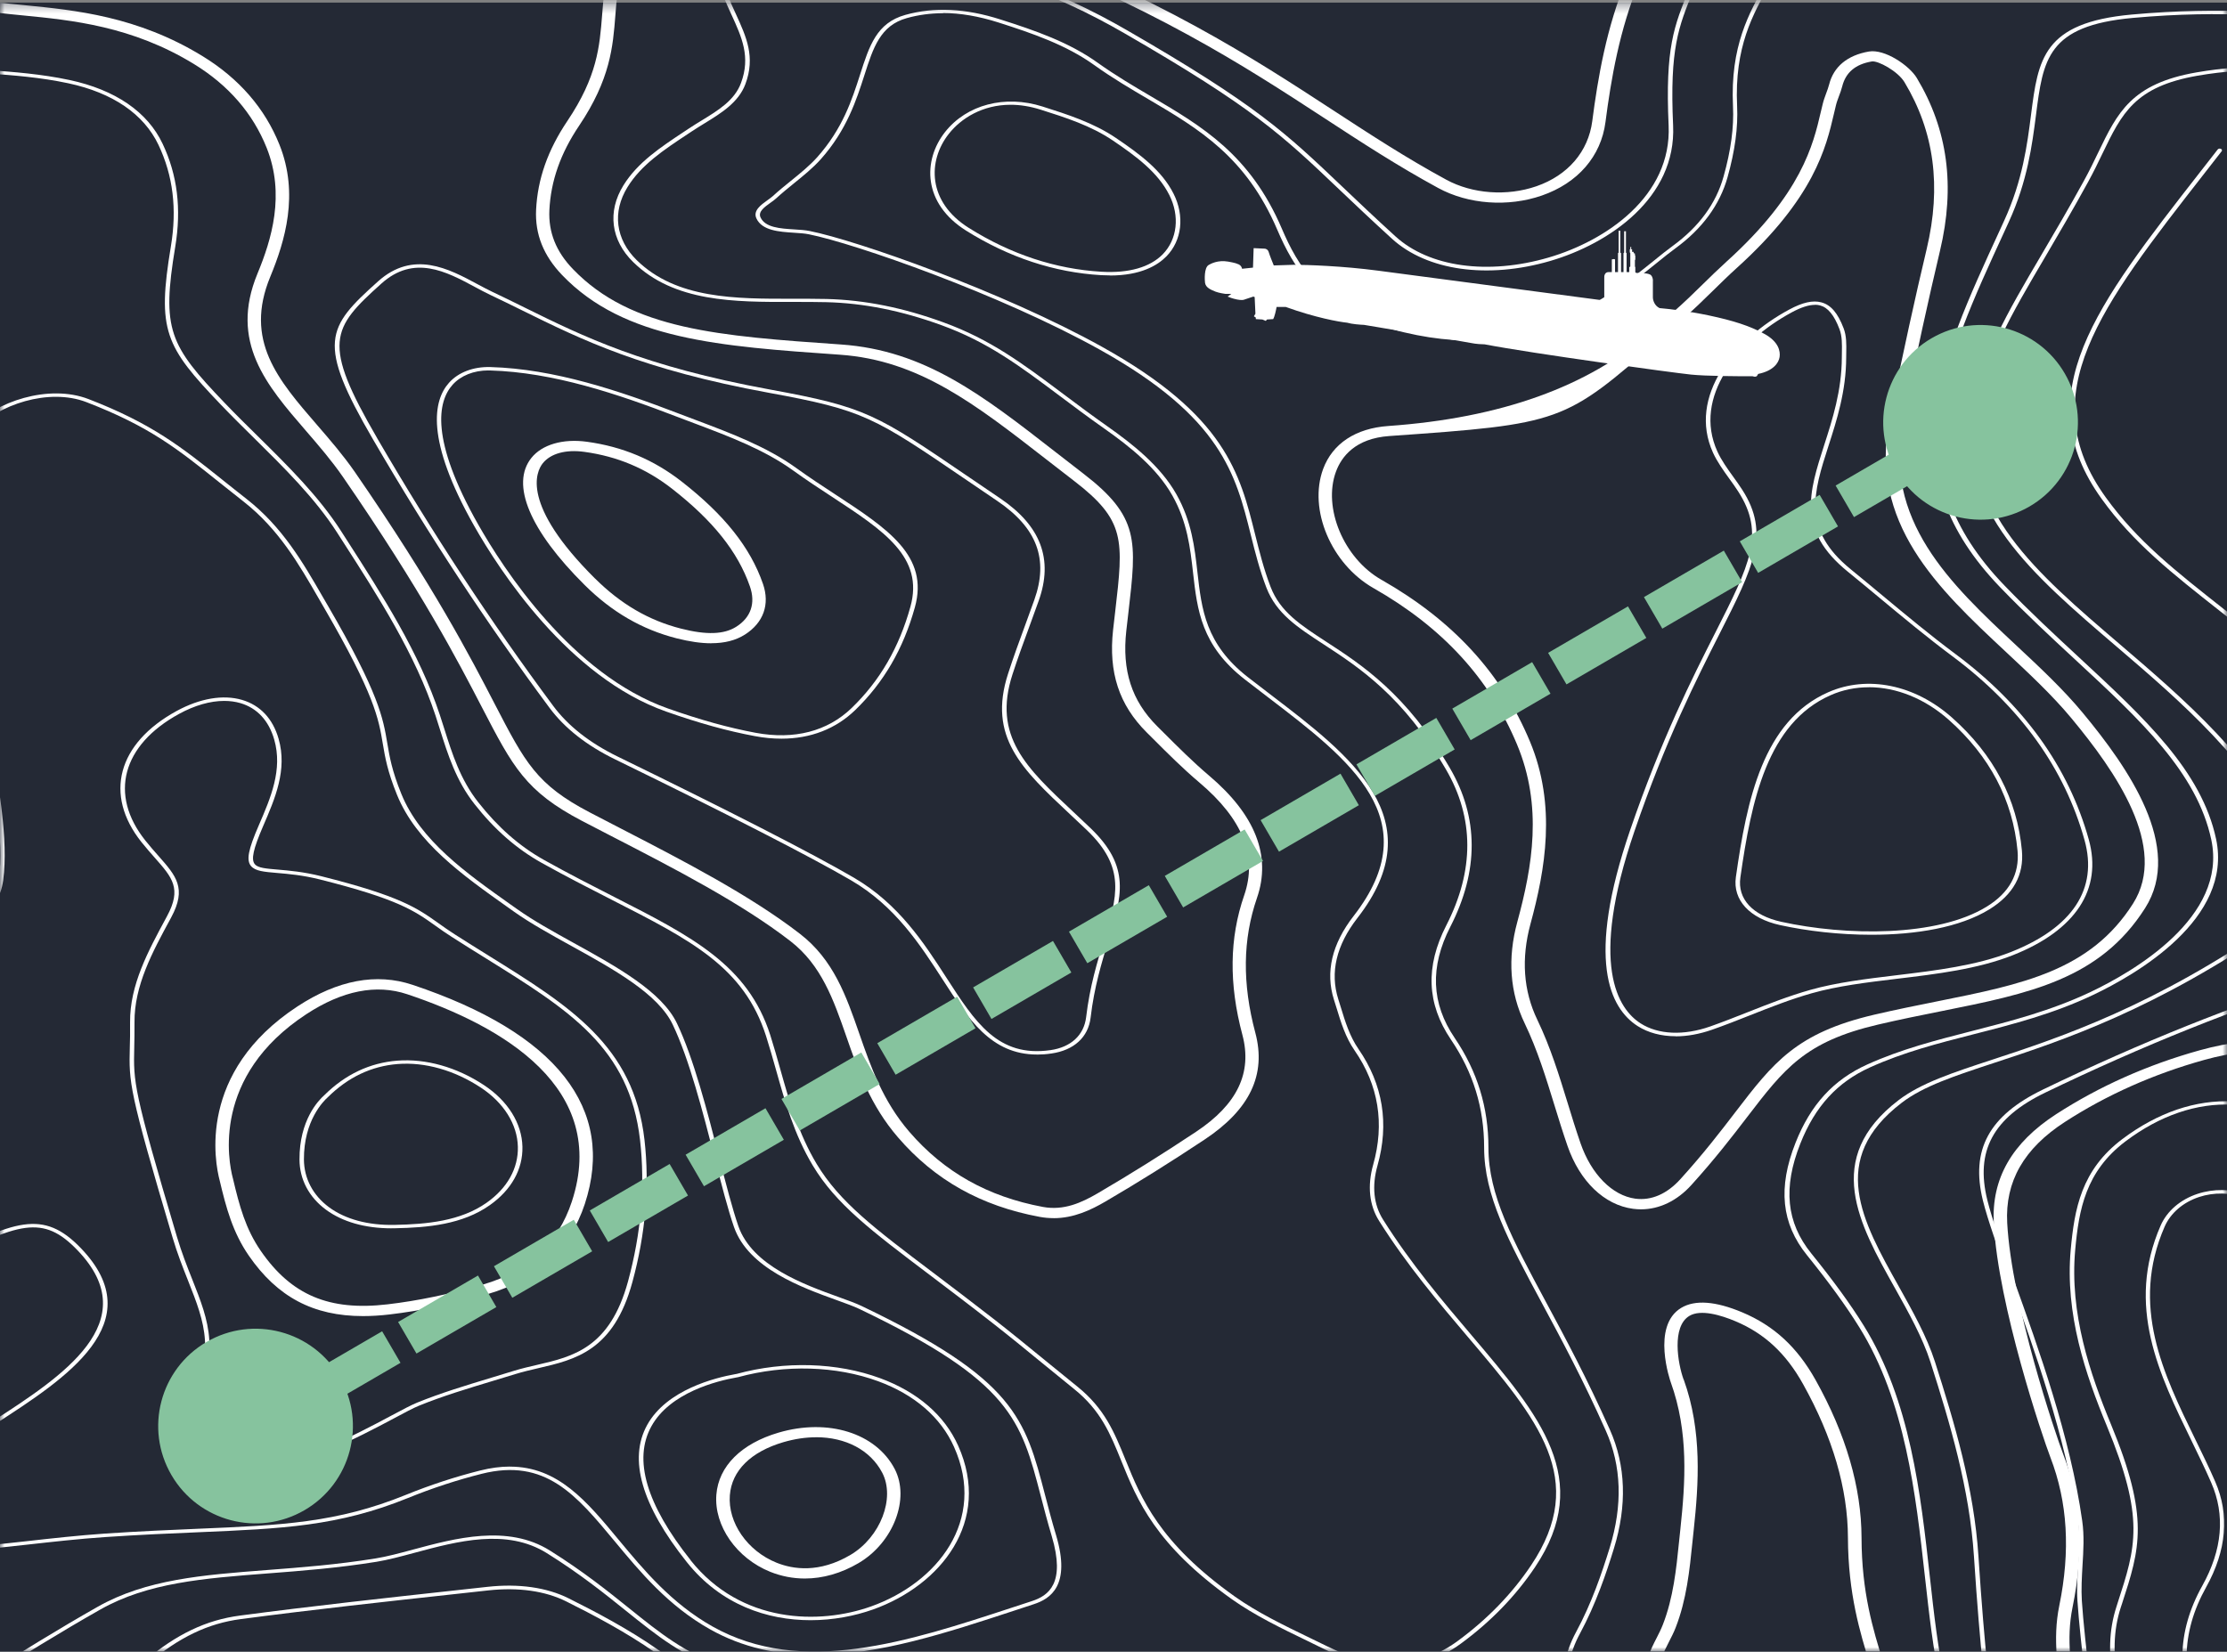
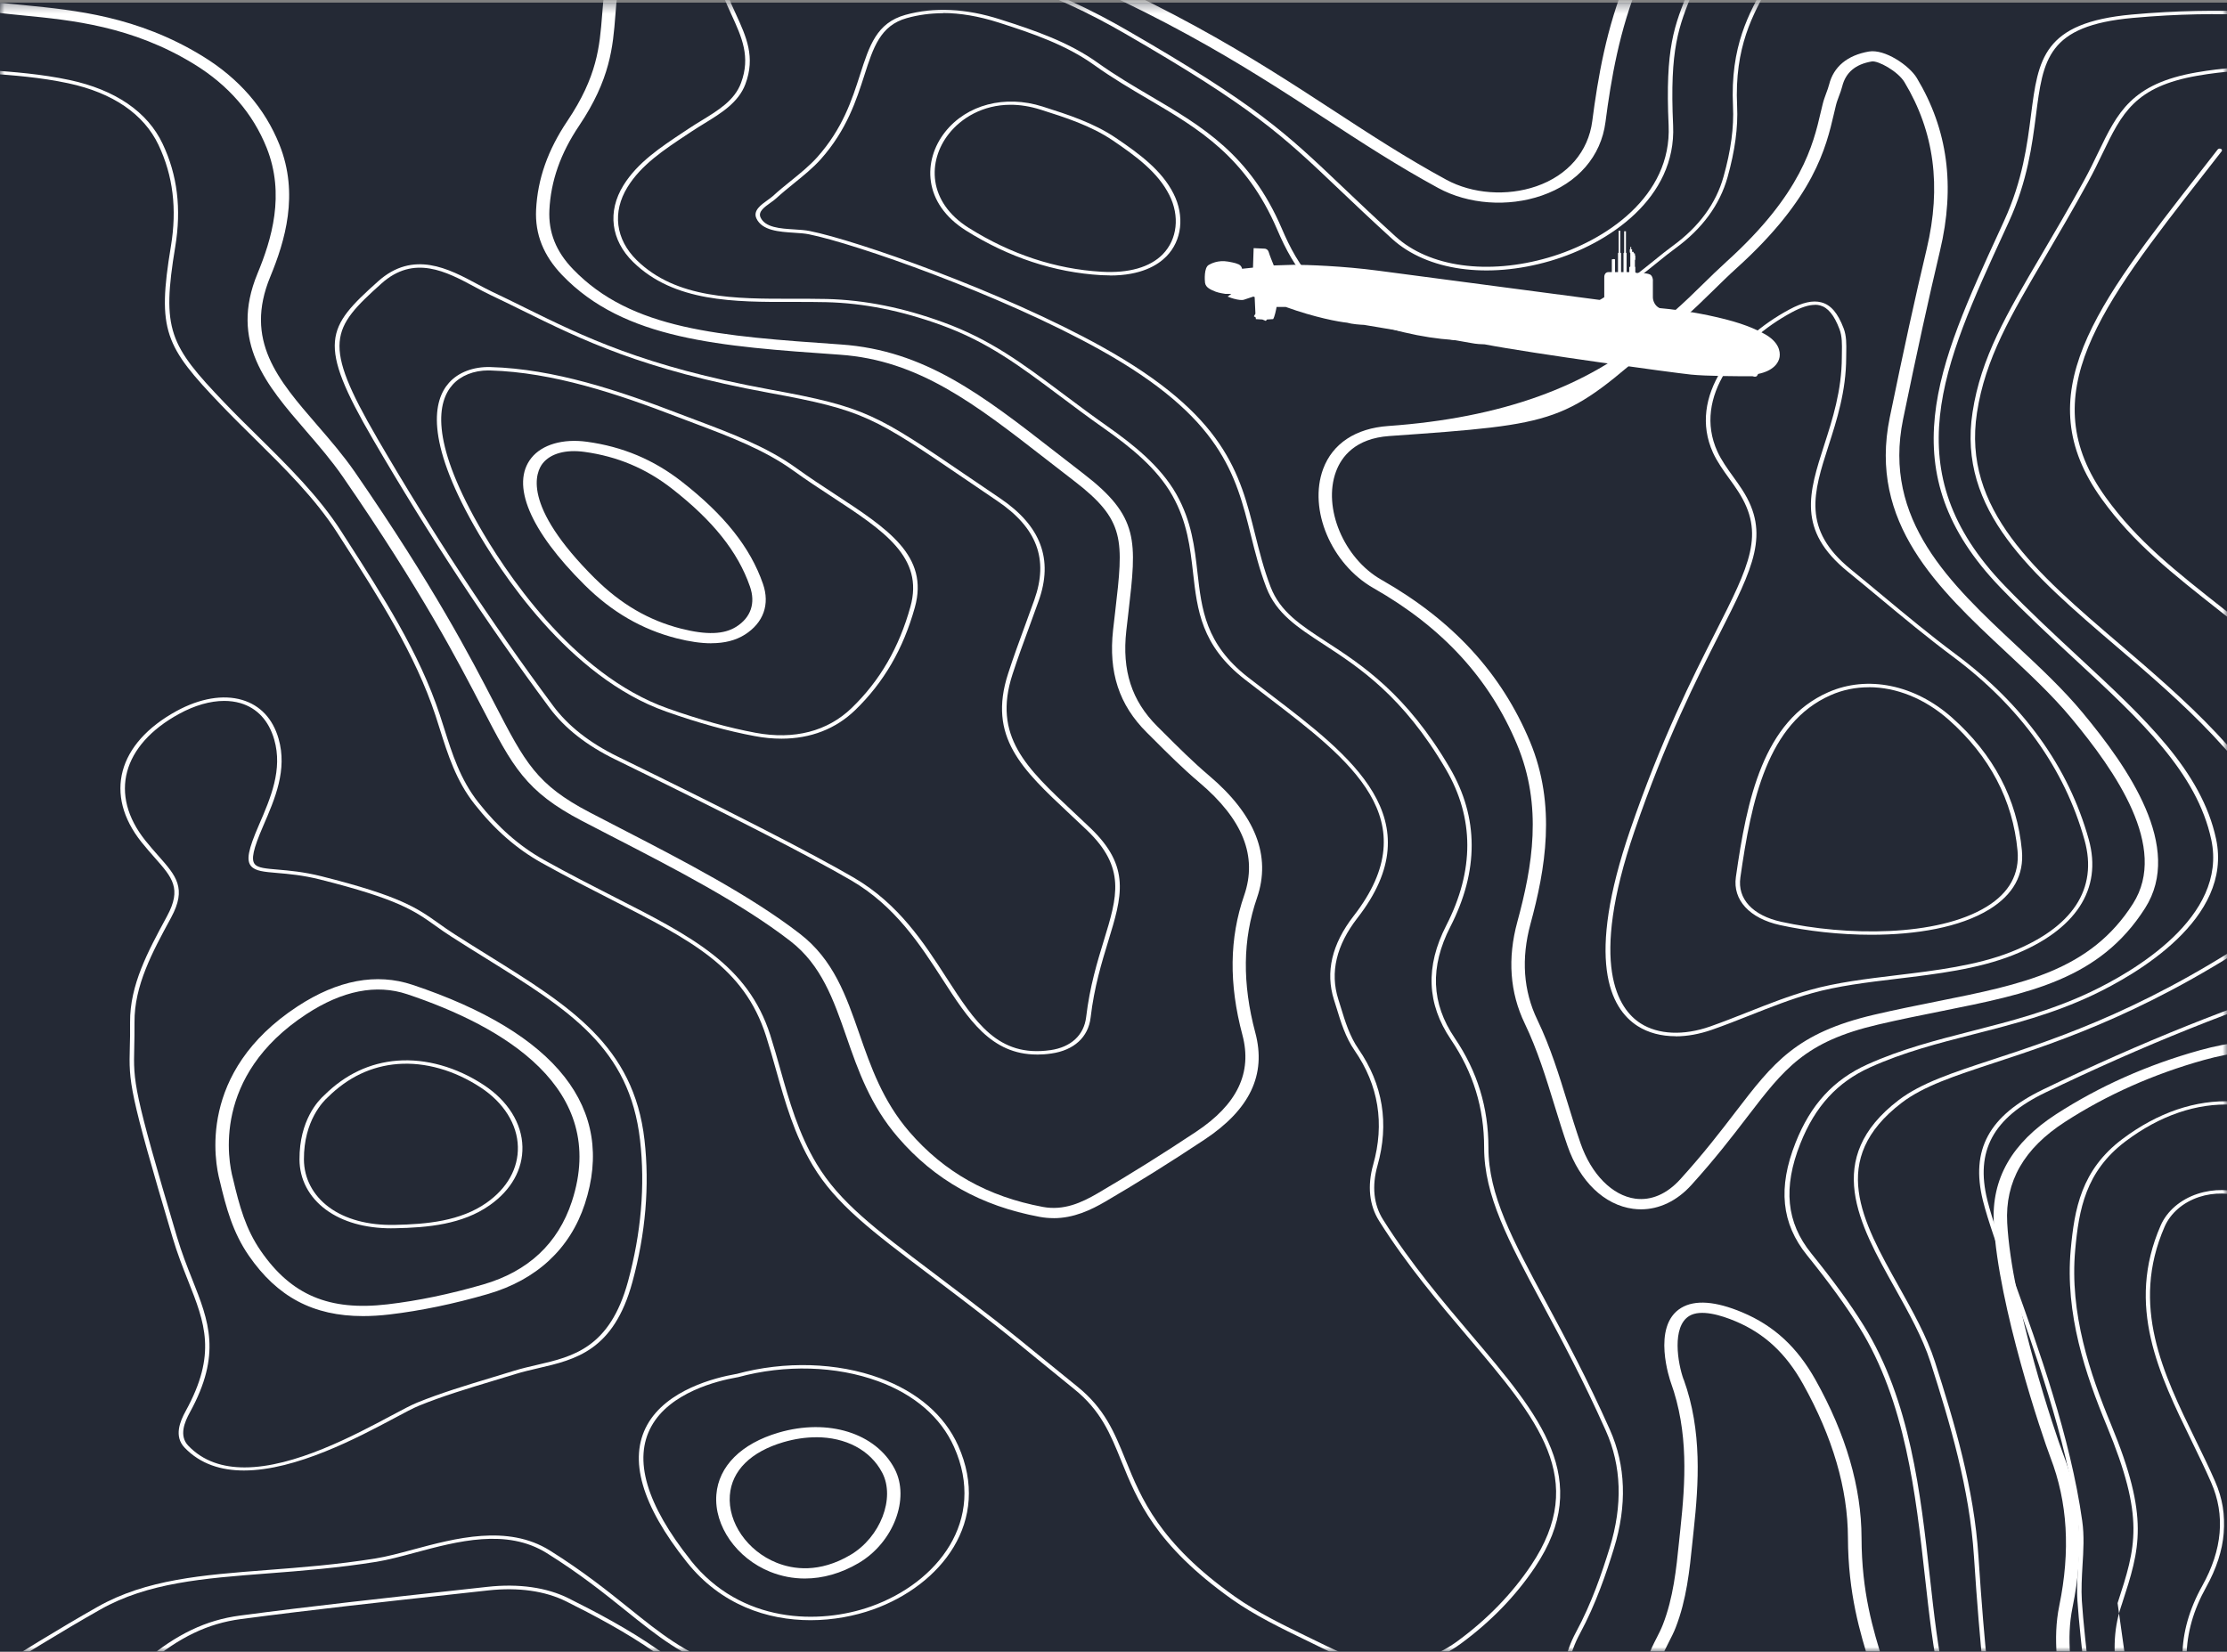
<svg xmlns="http://www.w3.org/2000/svg" width="244" height="181" viewBox="0 0 244 181" fill="none">
  <rect x="0" y="0" width="244" height="181" fill="#808080" stroke="none" />
  <rect width="244" height="180.714" transform="translate(0 0.286)" fill="#333B4C" />
  <rect width="244" height="180.714" transform="translate(0 0.286)" fill="black" fill-opacity="0.3" />
  <mask id="mask0_1322_27767" style="mask-type:luminance" maskUnits="userSpaceOnUse" x="0" y="0" width="244" height="181">
    <path d="M244 0.286H0V181H244V0.286Z" fill="white" />
  </mask>
  <g mask="url(#mask0_1322_27767)">
    <path d="M254.765 215.391C250.419 215.391 246.208 215.165 242.966 214.613C229.917 212.388 228.925 205.638 227.118 193.386C226.823 191.407 226.528 189.359 226.141 187.118L226.078 186.737C225.487 183.252 224.868 179.649 225.621 175.987C226.858 169.955 226.542 164.636 224.65 159.714C223.779 157.451 218.934 143.103 218.449 134.079C218.182 129.173 220.425 125.253 225.29 122.101C230.008 119.05 235.289 116.696 240.991 115.109C254.455 111.356 261.669 118.224 268.651 124.867C270.824 126.932 273.067 129.071 275.443 130.792C280.871 134.733 284.689 137.955 287.755 140.551C294.104 145.918 296.487 147.928 301.866 146.813L304.714 146.223C310.163 145.103 315.795 143.945 321.272 142.658C328.296 141.006 331.818 137.628 333.421 130.996C335.151 123.843 334.8 118.438 332.282 113.468C328.711 106.407 329.111 100.771 329.498 95.329C329.786 91.302 330.061 87.496 328.612 83.453C328.507 83.152 328.739 82.847 329.133 82.761C329.526 82.68 329.927 82.858 330.04 83.158C331.544 87.377 331.27 91.27 330.975 95.388C330.595 100.718 330.201 106.224 333.661 113.066C336.276 118.24 336.656 123.832 334.87 131.2C333.154 138.309 329.336 141.939 321.708 143.73C316.209 145.022 310.563 146.186 305.1 147.306L302.253 147.896C295.995 149.188 293.07 146.717 286.658 141.301C283.606 138.722 279.816 135.516 274.424 131.607C271.984 129.832 269.706 127.666 267.498 125.57C260.537 118.942 253.956 112.685 241.49 116.165C235.949 117.709 230.817 119.993 226.239 122.958C221.74 125.87 219.672 129.494 219.919 134.031C220.404 142.942 225.199 157.151 226.064 159.397C228.018 164.475 228.349 169.96 227.076 176.158C226.359 179.665 226.929 183.027 227.533 186.592L227.597 186.973C227.976 189.22 228.279 191.273 228.574 193.257C230.36 205.38 231.26 211.46 243.283 213.514C249.969 214.656 261.015 214.35 268.447 213.578C274.627 212.94 278.804 210.485 283.219 207.89C287.255 205.52 291.432 203.064 297.317 201.986C300.868 201.337 305.487 201.182 310.381 201.016C315.127 200.855 320.027 200.689 324.169 200.056C324.562 199.997 324.956 200.19 325.033 200.496C325.111 200.801 324.858 201.096 324.457 201.155C320.21 201.804 315.246 201.975 310.444 202.136C305.628 202.297 301.071 202.453 297.661 203.075C292.079 204.093 288.036 206.474 284.119 208.774C279.746 211.348 275.218 214.007 268.644 214.688C264.65 215.101 259.623 215.38 254.758 215.38L254.765 215.391Z" fill="white" />
    <path d="M175.791 276.286C174.984 276.286 174.149 276.188 173.293 275.992C171.551 275.595 168.498 274.811 164.964 273.903C157.952 272.102 148.356 269.643 141.417 268.24C136.81 267.31 132.814 265.591 129.208 262.974C126.537 261.037 125.652 258.535 126.782 256.103C130.446 248.204 129.863 240.273 128.87 232.167C128.74 231.101 128.675 230.013 128.618 228.963C128.51 227.032 128.394 225.03 127.855 223.142C127.235 220.977 126.271 218.828 125.335 216.75C124.716 215.368 124.075 213.943 123.535 212.518C122.657 210.19 122.016 207.785 121.397 205.462C118.914 196.138 116.769 188.087 101.327 187.483C100.334 187.445 99.369 187.412 98.419 187.374C87.995 187.004 79.76 186.716 71.813 181.129C68.588 178.861 64.895 176.929 62.037 175.504C59.74 174.356 56.789 173.937 53.507 174.296L50.188 174.661C42.37 175.515 34.293 176.396 26.389 177.441C22.79 177.914 19.651 179.421 16.196 182.32C11.293 186.433 9.551 191.677 7.867 196.747C6.765 200.066 5.722 203.199 3.864 206.006C1.352 209.798 -1.326 213.361 -6.365 215.276C-7.445 215.689 -8.597 215.749 -9.604 215.445C-10.576 215.151 -11.332 214.542 -11.728 213.726C-12.261 212.616 -12.707 211.626 -13.096 210.744C-14.903 206.675 -15.903 204.434 -21.892 200.044C-25.305 197.542 -28.429 195.746 -31.452 194.55C-44.281 189.469 -49.917 189.327 -54.445 189.213C-56.18 189.169 -57.821 189.126 -59.621 188.805C-62.061 188.364 -63.926 187.32 -65.013 185.78C-66.229 184.061 -66.323 181.858 -65.286 179.731C-63.983 177.076 -61.507 175.096 -59.11 173.187C-58.181 172.447 -57.224 171.68 -56.346 170.891C-52.552 167.453 -50.227 165.206 -50.191 162.437C-50.191 162.334 -50.075 162.247 -49.939 162.247C-49.802 162.247 -49.687 162.334 -49.687 162.437C-49.723 165.331 -52.098 167.627 -55.964 171.13C-56.849 171.93 -57.814 172.703 -58.75 173.448C-61.111 175.33 -63.551 177.278 -64.818 179.862C-65.812 181.885 -65.725 183.974 -64.574 185.595C-63.551 187.037 -61.802 188.016 -59.506 188.43C-57.756 188.745 -56.216 188.783 -54.431 188.827C-49.852 188.941 -44.151 189.088 -31.222 194.207C-28.155 195.42 -24.995 197.237 -21.547 199.761C-15.471 204.216 -14.456 206.485 -12.628 210.614C-12.239 211.49 -11.8 212.48 -11.267 213.584C-10.922 214.297 -10.274 214.83 -9.432 215.08C-8.561 215.341 -7.553 215.287 -6.603 214.922C-1.7 213.056 0.927 209.553 3.404 205.821C5.239 203.052 6.276 199.941 7.37 196.644C9.069 191.53 10.833 186.237 15.814 182.054C19.349 179.089 22.581 177.544 26.295 177.055C34.207 176.01 42.291 175.123 50.109 174.269L53.427 173.905C56.832 173.529 59.906 173.97 62.303 175.167C65.176 176.603 68.89 178.545 72.144 180.83C79.962 186.324 88.118 186.613 98.433 186.977C99.384 187.01 100.356 187.042 101.349 187.086C117.186 187.706 119.468 196.285 121.887 205.37C122.506 207.687 123.139 210.086 124.018 212.398C124.55 213.813 125.191 215.238 125.81 216.614C126.746 218.703 127.718 220.863 128.344 223.044C128.891 224.965 129.006 226.977 129.121 228.93C129.179 229.98 129.244 231.063 129.373 232.118C130.374 240.267 130.964 248.242 127.264 256.212C126.206 258.497 127.041 260.858 129.568 262.68C133.117 265.248 137.04 266.94 141.561 267.854C148.515 269.257 158.125 271.721 165.137 273.522C168.671 274.431 171.716 275.208 173.451 275.606C175.531 276.079 177.468 275.943 179.21 275.192C182.723 273.691 185.566 269.73 187.661 263.431C190.31 255.478 194.946 249.711 198.337 245.495C199.856 243.602 201.173 241.97 201.936 240.594L202.498 239.576C206.745 231.879 210.409 225.231 221.517 224.366C224.677 224.121 227.074 225.046 228.255 226.977C228.665 227.647 229.104 228.316 229.536 228.963C230.205 229.975 230.889 231.014 231.472 232.075C233.805 236.318 237.325 237.972 242.22 237.134L242.551 237.079C245.452 236.584 248.454 236.073 251.161 235.175C257.201 233.168 262.808 233.277 268.294 235.502C269.258 235.894 270.273 236.258 271.252 236.612C272.721 237.139 274.247 237.689 275.658 238.342C276.371 238.673 277.09 239.005 277.803 239.337C281.892 241.23 286.125 243.183 289.976 245.419C292.676 246.986 295.166 248.694 297.578 250.342C303.668 254.509 309.427 258.448 318.469 260.504C324.494 261.875 329.058 261.249 332.823 258.535C334.694 257.18 336.588 255.63 337.732 253.421C344.233 240.833 348.71 237.161 352.317 234.207C353.418 233.304 354.455 232.455 355.405 231.444C358.666 227.984 362.28 223.887 363.964 219.084C364.288 218.165 364.965 217.191 365.613 216.244C367.002 214.237 368.435 212.164 366.757 210.407C365.951 209.559 364.432 209.363 362.834 209.156C362.093 209.063 361.322 208.96 360.631 208.792C359.494 208.509 358.32 208.247 357.183 207.997C356.002 207.736 354.786 207.464 353.598 207.165C348.343 205.854 343.916 204.864 339.042 204.918C334.716 204.973 330.843 204.973 327.431 204.978C311.234 204.978 303.841 204.983 296.167 210.641C293.698 212.458 290.919 214.085 288.234 215.662L287.903 215.853C283.821 218.246 279.668 219.546 275.204 219.818C273.124 219.949 271.015 220.156 268.978 220.362C266.487 220.613 263.917 220.868 261.369 220.983C254.847 221.271 248.404 220.292 242.17 219.351C241.097 219.187 240.032 219.03 238.959 218.872C235.381 218.35 233.063 216.772 232.264 214.308C230.976 210.347 230.249 206.256 230.097 202.16C229.917 197.253 229.19 190.627 228.543 184.785C228.125 180.966 227.758 177.664 227.614 175.439C227.528 174.144 227.614 172.822 227.686 171.544C227.779 169.95 227.88 168.302 227.657 166.719C226.369 157.563 222.812 147.679 220.214 140.465C218.911 136.847 217.788 133.719 217.255 131.565C215.887 126.016 217.917 122.268 223.835 119.407C234.431 114.282 245.222 109.958 254.227 107.221C256.423 106.552 259.216 106.677 261.117 106.83C265.162 107.151 268.423 108.81 271.418 110.48C277.141 113.668 281.41 117.873 285.542 121.942C290.516 126.838 295.656 131.903 303.366 135.221C309.06 137.669 314.977 136.075 322.464 134.057L323.774 133.703C327.776 132.631 330.382 130.608 331.728 127.512C333.06 124.455 333.507 121.153 333.089 117.399C332.578 112.786 331.023 98.757 328.943 93.463C327.697 90.308 324.933 88.453 320.729 87.947C317.813 87.594 314.977 88.051 312.227 88.497L311.91 88.546C309.074 89.003 306.749 89.405 304.705 89.764C294.792 91.489 292.438 91.902 276.903 90.216C273.873 89.884 270.705 89.052 267.984 87.871C265.99 87.006 264.003 85.565 262.067 83.59C254.501 75.854 248.281 70.953 243.285 67.014C237.958 62.815 233.747 59.502 230.292 54.709C222.013 43.258 229.601 33.536 241.075 18.827C241.702 18.027 242.335 17.211 242.983 16.379C243.055 16.286 243.206 16.259 243.329 16.313C243.451 16.368 243.487 16.482 243.415 16.575C242.767 17.407 242.134 18.223 241.507 19.023C230.119 33.623 222.589 43.269 230.731 54.529C234.158 59.273 238.347 62.575 243.653 66.753C248.663 70.697 254.89 75.609 262.477 83.367C264.37 85.298 266.307 86.707 268.236 87.545C270.9 88.704 274.009 89.519 276.975 89.841C292.416 91.516 294.749 91.108 304.589 89.4C306.641 89.041 308.959 88.638 311.803 88.181L312.119 88.132C314.912 87.686 317.792 87.218 320.801 87.583C325.149 88.105 328.129 90.107 329.418 93.366C331.52 98.691 333.075 112.754 333.586 117.378C334.003 121.18 333.55 124.537 332.196 127.638C330.793 130.853 328.093 132.952 323.932 134.068L322.622 134.421C315.308 136.391 308.995 138.093 303.106 135.558C295.31 132.202 290.134 127.11 285.131 122.181C281.021 118.134 276.774 113.951 271.108 110.795C268.171 109.158 264.975 107.531 261.052 107.221C259.202 107.074 256.495 106.949 254.4 107.586C245.423 110.311 234.661 114.631 224.094 119.739C218.371 122.502 216.413 126.136 217.737 131.505C218.263 133.649 219.386 136.766 220.689 140.378C223.288 147.608 226.851 157.509 228.139 166.691C228.37 168.307 228.269 169.972 228.168 171.576C228.096 172.844 228.017 174.16 228.096 175.433C228.24 177.653 228.607 180.95 229.025 184.768C229.666 190.622 230.393 197.253 230.58 202.166C230.731 206.24 231.458 210.298 232.732 214.231C233.495 216.576 235.612 218.012 239.038 218.513C240.111 218.671 241.176 218.828 242.249 218.992C248.447 219.933 254.861 220.901 261.318 220.618C263.845 220.509 266.408 220.248 268.891 220.003C270.936 219.797 273.052 219.59 275.14 219.459C279.502 219.187 283.562 217.914 287.565 215.57L287.896 215.379C290.574 213.813 293.338 212.186 295.785 210.385C303.603 204.619 311.061 204.619 327.402 204.614C330.814 204.614 334.687 204.614 339.006 204.554C344.384 204.483 349.56 205.778 353.728 206.817C354.908 207.111 356.125 207.383 357.298 207.644C358.436 207.899 359.609 208.16 360.761 208.443C361.416 208.607 362.164 208.699 362.892 208.792C364.526 209.004 366.21 209.216 367.139 210.195C368.996 212.143 367.484 214.324 366.03 216.435C365.361 217.403 364.727 218.317 364.418 219.198C362.712 224.062 359.062 228.191 355.779 231.678C354.815 232.706 353.764 233.565 352.648 234.479C349.077 237.406 344.629 241.051 338.164 253.574C336.984 255.858 334.961 257.507 333.139 258.823C329.231 261.641 324.515 262.294 318.296 260.88C309.146 258.801 303.351 254.836 297.218 250.636C294.814 248.993 292.33 247.29 289.645 245.735C285.815 243.51 281.597 241.562 277.515 239.674C276.795 239.343 276.083 239.011 275.37 238.679C273.981 238.031 272.476 237.493 271.015 236.965C270.029 236.612 269.014 236.247 268.035 235.85C262.686 233.685 257.229 233.582 251.341 235.54C248.591 236.454 245.567 236.971 242.638 237.466L242.306 237.52C237.131 238.407 233.423 236.677 230.983 232.238C230.407 231.193 229.723 230.154 229.061 229.148C228.629 228.495 228.19 227.826 227.772 227.151C226.376 224.883 223.611 224.595 221.538 224.758C210.726 225.601 207.112 232.151 202.93 239.734L202.368 240.751C201.591 242.15 200.273 243.798 198.74 245.702C195.371 249.896 190.757 255.635 188.122 263.529C185.991 269.937 183.061 273.974 179.433 275.529C178.289 276.019 177.065 276.264 175.776 276.264L175.791 276.286Z" fill="white" />
    <path d="M164.886 269.641C163.008 269.641 161.012 269.379 158.867 268.853C152.708 267.352 147.385 265.427 142.59 262.977C137.809 260.532 134.898 257.256 133.696 252.961C131.115 243.749 130.806 237.219 130.342 227.326C130.061 221.444 129.716 214.125 128.767 204.404C128.437 201.005 126.018 198.147 123.677 195.38C123.437 195.096 123.198 194.817 122.966 194.533C121.729 193.059 120.245 191.665 118.804 190.313C118.284 189.826 117.756 189.332 117.25 188.839C113.65 185.359 108.771 183.745 102.752 184.056C100.685 184.163 98.85 184.276 97.233 184.378C89.259 184.871 85.617 185.096 78.952 182.893C74.782 181.509 72.04 179.306 68.567 176.518C66.211 174.625 63.547 172.48 59.919 170.217C55.51 167.461 50.138 168.904 45.399 170.18C43.909 170.582 42.502 170.957 41.258 171.161C36.983 171.847 33.095 172.148 29.326 172.437C22.281 172.979 16.199 173.445 10.989 176.394C6.658 178.845 2.411 181.493 -1.695 184.056C-3.382 185.107 -5.07 186.163 -6.771 187.204C-7.003 187.343 -7.207 187.515 -7.425 187.692C-7.678 187.901 -7.946 188.12 -8.262 188.292C-10.631 189.595 -11.412 189.595 -13.838 188.292C-19.097 185.472 -23.681 182.024 -27.471 178.046C-30.515 174.85 -30.529 170.973 -30.199 167.949C-29.763 163.944 -28.54 161.236 -27.457 158.85C-25.833 155.269 -24.546 152.443 -26.557 146.931C-27.119 145.387 -27.492 144.154 -27.851 142.958C-28.61 140.443 -29.397 137.837 -32.006 132.127C-33.011 129.929 -35.029 128.09 -38.179 126.513C-47.214 121.977 -53.739 119.286 -64.349 117.157C-64.483 117.13 -64.56 117.028 -64.525 116.926C-64.49 116.825 -64.356 116.766 -64.222 116.792C-53.549 118.937 -46.982 121.645 -37.905 126.197C-34.664 127.822 -32.583 129.725 -31.535 132.004C-28.912 137.736 -28.125 140.347 -27.358 142.872C-27 144.063 -26.627 145.296 -26.065 146.829C-24.012 152.448 -25.319 155.328 -26.972 158.968C-28.047 161.338 -29.264 164.019 -29.693 167.976C-30.016 170.936 -30.002 174.732 -27.056 177.826C-23.301 181.772 -18.752 185.193 -13.535 187.986C-11.285 189.193 -10.723 189.193 -8.529 187.986C-8.255 187.836 -8.016 187.638 -7.763 187.434C-7.545 187.257 -7.32 187.07 -7.06 186.909C-5.365 185.869 -3.678 184.812 -1.99 183.761C2.123 181.193 6.377 178.539 10.708 176.089C16.03 173.081 22.176 172.609 29.291 172.062C33.046 171.772 36.92 171.477 41.167 170.791C42.376 170.598 43.768 170.223 45.245 169.826C49.864 168.582 55.615 167.032 60.242 169.923C63.891 172.207 66.57 174.357 68.932 176.255C72.364 179.016 75.078 181.193 79.156 182.544C85.709 184.716 89.308 184.491 97.197 184.003C98.822 183.901 100.657 183.788 102.724 183.681C108.911 183.365 113.931 185.021 117.637 188.608C118.15 189.102 118.67 189.59 119.191 190.078C120.639 191.434 122.13 192.839 123.381 194.335C123.613 194.614 123.852 194.898 124.091 195.177C126.461 197.981 128.915 200.882 129.259 204.377C130.208 214.104 130.56 221.428 130.834 227.315C131.298 237.186 131.608 243.712 134.181 252.886C135.355 257.084 138.196 260.285 142.871 262.671C147.631 265.1 152.912 267.009 159.029 268.499C162.798 269.422 166.074 269.513 169.048 268.784C173.098 267.792 174.961 265.202 176.761 262.698C176.951 262.43 177.148 262.167 177.338 261.904C178.315 260.575 178.983 259.073 179.63 257.626C180.094 256.585 180.572 255.513 181.163 254.5C182.428 252.328 183.785 250.146 185.093 248.033C186.492 245.776 187.941 243.444 189.284 241.122C190.163 239.599 190.957 238.012 191.723 236.479C192.68 234.564 193.671 232.581 194.845 230.699C198.248 225.219 201.56 223.273 205.75 220.806C207.009 220.066 208.31 219.299 209.758 218.361C212.803 216.388 215.735 214.072 216.543 210.517C217.767 205.155 218.378 199.6 218.413 193.525C218.42 191.965 218.266 190.807 218.006 188.887C217.619 186.035 216.972 181.252 216.276 170.577C215.791 163.151 213.66 155.993 211.516 149.296C210.644 146.572 209.09 143.805 207.593 141.124C203.69 134.159 199.655 126.958 208.021 120.567C210.461 118.701 213.921 117.564 218.301 116.127C225.754 113.677 235.956 110.321 249.414 100.986C252.599 98.777 253.189 97.425 251.003 92.728C246.721 83.544 238.86 76.82 231.934 70.89C222.562 62.869 214.469 55.947 216.121 45.18C217.035 39.202 219.827 34.456 223.694 27.888C225.079 25.529 226.654 22.859 228.32 19.819C228.925 18.72 229.417 17.695 229.895 16.703C232.005 12.328 233.53 9.17 240.667 7.932C246.51 6.918 251.903 7.272 257.12 7.621C264.312 8.098 271.104 8.548 278.923 5.669C286.235 2.977 290.166 -0.476 291.291 -5.205C291.776 -7.248 292.634 -9.06 293.906 -10.754C293.977 -10.845 294.124 -10.878 294.244 -10.824C294.363 -10.771 294.406 -10.658 294.335 -10.567C293.091 -8.91 292.254 -7.135 291.776 -5.135C290.623 -0.277 286.601 3.261 279.134 6.007C271.196 8.929 264.017 8.452 257.077 7.991C251.896 7.647 246.545 7.293 240.772 8.296C233.896 9.492 232.483 12.414 230.352 16.832C229.874 17.829 229.375 18.859 228.77 19.963C227.104 23.004 225.529 25.679 224.144 28.044C220.298 34.58 217.513 39.303 216.606 45.228C214.982 55.829 223.005 62.692 232.3 70.643C239.261 76.6 247.15 83.351 251.467 92.605C253.738 97.468 253.063 98.964 249.744 101.27C236.223 110.653 225.979 114.02 218.498 116.481C214.167 117.908 210.75 119.028 208.373 120.846C200.238 127.06 204.028 133.827 208.043 140.99C209.547 143.682 211.108 146.465 211.994 149.215C214.146 155.928 216.283 163.108 216.768 170.566C217.464 181.231 218.111 186.003 218.498 188.855C218.758 190.785 218.92 191.949 218.906 193.531C218.87 199.627 218.252 205.203 217.028 210.586C216.192 214.259 213.189 216.629 210.075 218.651C208.626 219.589 207.318 220.361 206.053 221.106C201.75 223.637 198.649 225.465 195.295 230.865C194.135 232.736 193.144 234.709 192.188 236.618C191.414 238.157 190.62 239.749 189.734 241.277C188.391 243.604 186.942 245.937 185.536 248.194C184.228 250.301 182.871 252.484 181.613 254.65C181.029 255.647 180.558 256.714 180.094 257.744C179.44 259.207 178.765 260.725 177.767 262.087C177.577 262.349 177.38 262.612 177.19 262.88C175.341 265.449 173.429 268.103 169.196 269.143C167.825 269.481 166.404 269.647 164.9 269.647L164.886 269.641Z" fill="white" />
    <path d="M152.532 182.678C150.205 182.678 147.751 182.046 145.177 180.775C144.545 180.458 143.898 180.153 143.258 179.836C140.403 178.458 137.457 177.027 134.975 175.268C126.58 169.301 124.597 164.411 122.854 160.105C121.651 157.14 120.618 154.582 117.672 152.218C116.498 151.274 115.33 150.32 114.17 149.365C112.399 147.912 110.563 146.411 108.714 144.969C106.155 142.969 103.891 141.258 101.894 139.746C95.468 134.894 91.594 131.966 89.048 127.725C87.03 124.363 86.011 120.755 85.026 117.259C84.682 116.036 84.323 114.771 83.93 113.538C81.518 105.999 75.76 103.066 67.048 98.621C64.728 97.436 62.098 96.096 59.335 94.557C56.593 93.023 54.181 90.916 51.973 88.101C49.977 85.56 49.069 82.697 48.198 79.93C48.036 79.426 47.881 78.927 47.719 78.429C45.498 71.689 41.462 65.41 37.56 59.34L36.941 58.375C34.522 54.601 31.126 51.26 27.85 48.022C26.647 46.837 25.41 45.614 24.229 44.381C18.069 37.947 17.191 36.242 18.723 26.998C19.405 22.891 18.962 19.256 17.366 15.883C15.763 12.505 12.353 10.167 7.488 9.127C4.429 8.473 1.469 8.253 -1.393 8.044C-6.504 7.669 -11.335 7.31 -15.511 4.462C-18.675 2.307 -19.793 -0.728 -18.935 -4.814C-17.852 -9.945 -15.321 -14.223 -11.187 -17.886C-7.889 -20.808 -4.831 -22.706 -1.561 -23.859C3.74 -25.725 6.953 -28.657 8.282 -32.818C9.927 -37.992 12.796 -42.309 17.043 -46.003C21.079 -49.515 25.396 -52.426 30.247 -54.909C40.365 -60.088 46.967 -56.314 52.789 -52.979C56.058 -51.107 59.152 -49.338 62.632 -49.129C73.052 -48.496 76.927 -59.247 81.019 -70.619C84.105 -79.187 87.29 -88.05 93.569 -92.115C95.566 -93.407 98.097 -93.97 100.34 -93.616C102.59 -93.262 104.453 -92.029 105.733 -90.05C107.336 -87.573 106.914 -84.914 106.155 -80.093C105.733 -77.428 105.213 -74.109 104.868 -69.809C104.531 -65.482 107.006 -62.056 112.026 -59.906C116.23 -58.105 121.293 -57.643 126.194 -57.193C128.458 -56.984 130.595 -56.791 132.662 -56.469C133.773 -56.298 134.926 -56.024 136.403 -55.584C136.522 -55.547 136.649 -55.515 136.782 -55.477C137.957 -55.156 139.56 -54.721 142.33 -51.997C143.026 -51.316 143.659 -50.539 144.39 -49.477C145.276 -48.185 146.049 -46.829 146.802 -45.515C147.216 -44.797 147.624 -44.078 148.053 -43.365C149.727 -40.598 151.702 -37.751 154.831 -35.719C159.008 -33.001 164.182 -32.743 167.796 -33.011C168.296 -33.049 168.809 -33.092 169.315 -33.135C171.642 -33.328 174.047 -33.531 176.297 -33.204C180.368 -32.614 183.441 -30.352 184.734 -27.006C187.125 -20.835 189.305 -11.762 187.589 -6.524C186.83 -4.208 186.141 -2.519 185.529 -1.028C183.905 2.929 182.927 5.315 183.314 13.76C183.673 21.706 176.283 26.719 169.843 28.601C162.994 30.601 156.357 29.668 152.518 26.172C150.233 24.087 148.391 22.339 146.766 20.794C140.467 14.795 137.303 11.787 123.191 3.642C115.998 -0.503 105.846 -5.066 85.019 -7.446C83.234 -7.65 81.609 -7.259 80.456 -6.336C79.226 -5.355 78.713 -3.913 79.078 -2.492C79.465 -1.007 80.049 0.28 80.618 1.519C81.778 4.055 82.784 6.243 81.666 9.224C80.913 11.234 79.015 12.398 77.18 13.524C76.737 13.797 76.273 14.082 75.844 14.366L75.309 14.72C72.708 16.441 70.254 18.071 68.757 20.5C67.062 23.239 67.442 26.231 69.762 28.51C74.107 32.767 80.583 32.751 86.841 32.741C88.078 32.741 89.358 32.741 90.581 32.767C94.751 32.875 98.927 33.711 103.357 35.325C108.517 37.202 112.033 39.834 116.484 43.169C118.002 44.306 119.577 45.486 121.349 46.735C124.098 48.67 127.15 51.073 128.9 54.182C130.567 57.148 130.89 59.995 131.2 62.751C131.657 66.777 132.079 70.584 136.712 74.204C137.549 74.858 138.399 75.506 139.25 76.155C148.039 82.863 157.123 89.801 148.735 100.594C146.408 103.586 145.705 106.583 146.626 109.5C146.717 109.79 146.809 110.085 146.9 110.374C147.378 111.945 147.877 113.57 148.841 114.964C151.52 118.846 152.223 123.146 150.922 127.746C150.289 129.982 150.5 132.031 151.541 133.671C154.585 138.508 158.122 142.668 161.236 146.341C168.725 155.161 174.631 162.126 168.19 171.74C166.067 174.909 163.332 177.729 160.062 180.126C157.742 181.831 155.225 182.678 152.525 182.678H152.532ZM39.852 -57.113C37.102 -57.113 34.044 -56.41 30.514 -54.603C25.705 -52.142 21.416 -49.247 17.409 -45.762C13.211 -42.11 10.384 -37.848 8.753 -32.733C7.396 -28.454 4.085 -25.44 -1.358 -23.521C-4.564 -22.39 -7.566 -20.524 -10.814 -17.639C-14.885 -14.03 -17.381 -9.816 -18.45 -4.749C-19.28 -0.803 -18.218 2.125 -15.188 4.189C-11.131 6.956 -6.378 7.304 -1.351 7.674C1.532 7.889 4.513 8.108 7.614 8.768C12.634 9.84 16.164 12.258 17.816 15.754C19.44 19.181 19.89 22.875 19.201 27.041C17.69 36.151 18.555 37.829 24.615 44.156C25.79 45.384 27.027 46.606 28.229 47.786C31.52 51.035 34.93 54.397 37.37 58.204L37.989 59.169C41.905 65.26 45.948 71.555 48.184 78.332C48.345 78.831 48.507 79.335 48.669 79.839C49.533 82.579 50.426 85.415 52.388 87.908C54.561 90.675 56.93 92.75 59.616 94.251C62.372 95.79 64.995 97.125 67.308 98.305C75.802 102.637 81.94 105.763 84.394 113.441C84.787 114.68 85.146 115.945 85.49 117.173C86.468 120.647 87.487 124.24 89.477 127.559C91.987 131.736 95.84 134.647 102.225 139.467C104.221 140.979 106.485 142.69 109.052 144.69C110.901 146.137 112.736 147.639 114.515 149.092C115.675 150.046 116.842 150.995 118.016 151.939C121.04 154.368 122.087 156.963 123.311 159.971C125.04 164.234 126.995 169.07 135.299 174.973C137.746 176.711 140.678 178.131 143.511 179.499C144.158 179.81 144.798 180.121 145.438 180.437C150.774 183.07 155.583 182.871 159.725 179.831C162.952 177.461 165.659 174.673 167.754 171.547C174.068 162.126 168.514 155.58 160.829 146.524C157.707 142.84 154.163 138.668 151.105 133.811C150.022 132.095 149.797 129.961 150.451 127.645C151.723 123.135 151.041 118.921 148.412 115.119C147.42 113.682 146.914 112.036 146.429 110.439C146.338 110.144 146.253 109.854 146.155 109.565C145.199 106.546 145.923 103.458 148.313 100.38C156.505 89.833 147.955 83.308 138.906 76.396C138.055 75.748 137.204 75.099 136.368 74.445C131.615 70.734 131.179 66.863 130.715 62.761C130.405 60.038 130.089 57.217 128.451 54.311C126.735 51.26 123.726 48.896 121.019 46.987C119.233 45.732 117.665 44.553 116.139 43.411C111.724 40.102 108.236 37.486 103.146 35.636C98.779 34.049 94.659 33.223 90.56 33.116C89.344 33.084 88.071 33.089 86.841 33.089C80.456 33.105 73.861 33.116 69.368 28.714C66.928 26.323 66.528 23.18 68.306 20.312C69.853 17.813 72.342 16.162 74.979 14.414L75.513 14.06C75.956 13.765 76.42 13.481 76.87 13.207C78.727 12.071 80.484 10.993 81.188 9.095C82.256 6.226 81.279 4.092 80.147 1.615C79.57 0.366 78.98 -0.932 78.586 -2.444C78.185 -3.988 78.748 -5.548 80.091 -6.62C81.356 -7.628 83.128 -8.063 85.083 -7.843C106.021 -5.452 116.245 -0.857 123.48 3.315C137.64 11.486 140.818 14.505 147.146 20.532C148.77 22.076 150.605 23.824 152.891 25.904C156.589 29.277 163.015 30.167 169.667 28.226C175.953 26.392 183.173 21.497 182.822 13.749C182.435 5.24 183.42 2.832 185.058 -1.162C185.67 -2.647 186.359 -4.331 187.111 -6.637C188.798 -11.805 186.633 -20.797 184.263 -26.92C183.019 -30.127 180.087 -32.293 176.199 -32.856C174.026 -33.172 171.657 -32.974 169.364 -32.781C168.851 -32.738 168.345 -32.695 167.839 -32.657C162.53 -32.266 157.918 -33.236 154.508 -35.456C151.309 -37.537 149.298 -40.421 147.603 -43.231C147.174 -43.944 146.759 -44.668 146.345 -45.392C145.599 -46.7 144.826 -48.051 143.947 -49.327C143.23 -50.367 142.611 -51.129 141.936 -51.794C139.25 -54.432 137.725 -54.85 136.614 -55.15C136.48 -55.188 136.346 -55.225 136.22 -55.263C134.771 -55.692 133.646 -55.96 132.557 -56.126C130.511 -56.442 128.38 -56.635 126.123 -56.844C121.18 -57.3 116.062 -57.767 111.773 -59.6C106.577 -61.826 104.017 -65.37 104.369 -69.852C104.707 -74.168 105.234 -77.493 105.656 -80.163C106.408 -84.914 106.823 -87.53 105.283 -89.911C104.074 -91.782 102.33 -92.946 100.235 -93.278C98.139 -93.61 95.763 -93.08 93.886 -91.862C87.726 -87.873 84.555 -79.069 81.49 -70.549C77.461 -59.354 73.643 -48.759 63.504 -48.759C63.202 -48.759 62.9 -48.77 62.59 -48.786C58.969 -49.006 55.819 -50.802 52.494 -52.711C48.669 -54.898 44.759 -57.139 39.859 -57.139L39.852 -57.113Z" fill="white" />
    <path d="M262.485 203.949C260.938 203.949 259.363 203.82 257.767 203.562C246.475 201.756 244.337 196.796 242.277 191.997C241.912 191.15 241.532 190.271 241.11 189.429C238.382 184.013 238.445 178.898 241.293 173.788C243.494 169.842 243.824 166.035 242.27 162.486C241.609 160.968 240.85 159.419 240.119 157.912C236.568 150.631 232.891 143.108 236.73 134.309C237.426 132.717 238.902 131.452 240.78 130.835C242.53 130.261 244.471 130.288 246.236 130.915C248.451 131.704 249.794 132.695 260.228 140.443C263.033 142.524 266.499 145.097 270.809 148.282C271.513 148.797 272.216 149.306 272.926 149.816C274.452 150.91 276.027 152.046 277.482 153.231C280.533 155.719 282.664 157.606 284.372 159.124C288.05 162.384 289.568 163.735 293.604 165C297.886 166.346 302.267 165.708 306.619 163.108C312.771 159.44 318.565 157.317 324.85 156.432C331.678 155.472 336.402 151.596 340.481 147.553C340.565 147.473 340.72 147.457 340.825 147.521C340.931 147.585 340.952 147.703 340.867 147.784C336.726 151.885 331.931 155.821 324.935 156.802C318.726 157.676 313.003 159.773 306.914 163.403C302.407 166.094 297.865 166.743 293.407 165.349C289.266 164.046 287.719 162.679 283.986 159.37C282.277 157.858 280.154 155.971 277.102 153.489C275.661 152.309 274.086 151.183 272.567 150.089C271.857 149.58 271.147 149.065 270.444 148.55C266.127 145.36 262.66 142.792 259.855 140.711C249.477 133.006 248.141 132.015 245.997 131.258C244.358 130.679 242.559 130.653 240.941 131.183C239.191 131.762 237.813 132.947 237.166 134.433C233.383 143.108 237.025 150.572 240.548 157.789C241.286 159.295 242.045 160.85 242.706 162.373C244.295 166.014 243.958 169.906 241.715 173.944C238.916 178.963 238.86 183.987 241.539 189.305C241.968 190.153 242.348 191.037 242.713 191.89C244.731 196.587 246.819 201.445 257.837 203.203C263.926 204.174 269.607 203.257 275.211 200.399C282.98 196.431 291.593 193.949 298.997 192.04C305.318 190.415 311.899 190.088 318.269 189.777C319.106 189.734 319.943 189.697 320.772 189.654C322.207 189.579 323.669 189.434 325.09 189.295C327.403 189.064 329.793 188.828 332.142 188.887C332.275 188.887 332.381 188.978 332.381 189.08C332.381 189.182 332.261 189.263 332.128 189.263C329.821 189.204 327.445 189.44 325.153 189.665C323.732 189.804 322.263 189.954 320.808 190.029C319.971 190.072 319.134 190.115 318.297 190.153C311.962 190.464 305.409 190.785 299.152 192.394C291.776 194.292 283.205 196.764 275.485 200.705C271.238 202.876 266.935 203.949 262.457 203.949H262.485Z" fill="white" />
-     <path d="M89.267 181.381C85.273 181.381 81.406 180.592 77.785 178.555C73.208 175.981 70.121 172.255 67.393 168.968C63.125 163.821 59.757 159.762 52.768 161.521C50.068 162.201 47.354 163.092 44.704 164.169C37.054 167.274 30.958 167.531 21.74 167.923C18.752 168.051 15.363 168.191 11.51 168.453C8.655 168.646 5.758 168.973 2.96 169.284C1.645 169.435 0.323 169.579 -0.991 169.713C-5.78 170.207 -7.734 168.807 -8.529 167.547C-10.076 165.097 -8.458 161.118 -4.852 158.486C-3.642 157.601 -2.229 156.69 -0.731 155.719C6.729 150.888 16.024 144.872 8.493 137.022C4.732 133.103 2.074 133.88 -6.799 138.626C-8.894 139.746 -10.905 140.159 -12.607 139.811C-14.189 139.489 -15.476 138.534 -16.432 136.969C-17.444 135.312 -18.225 133.698 -18.745 132.159C-20.84 125.966 -26.282 121.741 -35.873 118.873C-43.438 116.605 -46.11 115.548 -59.722 108.482C-62.485 107.05 -64.306 105.248 -65.143 103.125C-67.049 98.31 -66.022 93.501 -61.902 87.994C-58.126 82.954 -53.31 79.855 -48.212 76.573C-43.312 73.421 -38.242 70.161 -33.707 64.906C-32.217 63.18 -30.199 61.694 -28.244 60.257L-28.103 60.15C-26.556 59.014 -24.419 58.461 -22.387 58.67C-20.875 58.826 -18.731 59.469 -17.058 61.635C-13.261 66.558 -15.384 72.07 -17.444 77.394C-18.161 79.249 -18.9 81.163 -19.371 83.024C-20.032 85.608 -19.821 88.428 -18.731 91.651C-17.761 94.514 -15.771 96.916 -12.086 99.672C-9.626 101.517 -5.189 102.004 -2.974 100.68C-0.907 99.447 -0.281 97.683 -0.12 96.423C0.45 91.999 -0.633 85.999 -1.582 80.713C-2.384 76.268 -3.136 72.07 -2.834 69.383C-2.468 66.188 -3.284 63.137 -5.316 60.059C-6.11 58.853 -6.363 57.432 -6.602 56.054C-6.659 55.732 -6.715 55.416 -6.778 55.099C-7.432 51.802 -5.112 49.185 -3.066 46.88C-0.541 44.038 5.322 42.049 9.703 43.738C16.678 46.435 19.905 49.019 24.377 52.59C25.199 53.244 26.064 53.941 27.013 54.681C30.951 57.759 33.194 61.651 35.366 65.421L35.95 66.424C41.526 76.021 41.968 78.675 42.44 81.49C42.686 82.938 42.932 84.434 43.965 86.986C46.039 92.112 51.067 95.672 55.932 99.12L56.678 99.645C58.428 100.889 60.587 102.085 62.865 103.345C67.611 105.967 72.512 108.68 74.171 112.154C76.006 115.993 77.49 121.768 78.797 126.862C79.543 129.768 80.253 132.519 80.9 134.379C82.418 138.733 88.121 140.786 91.889 142.148C92.909 142.513 93.788 142.835 94.413 143.135C111.204 151.178 112.308 155.419 114.508 163.874C114.867 165.247 115.232 166.668 115.711 168.255C117.356 173.778 115.092 175.215 113.25 175.815C112.518 176.051 111.787 176.292 111.063 176.534C103.765 178.93 96.312 181.381 89.274 181.381H89.267ZM55.869 160.732C61.135 160.732 64.271 164.507 67.801 168.77C70.508 172.03 73.573 175.724 78.073 178.255C87.846 183.751 99.546 179.906 110.859 176.19C111.59 175.949 112.322 175.708 113.053 175.472C114.881 174.877 116.779 173.531 115.232 168.341C114.754 166.748 114.389 165.327 114.03 163.949C111.858 155.601 110.768 151.408 94.153 143.451C93.549 143.162 92.684 142.851 91.678 142.486C87.825 141.097 82.004 138.996 80.421 134.476C79.768 132.604 79.058 129.848 78.312 126.937C77.004 121.859 75.528 116.101 73.707 112.288C72.104 108.921 67.259 106.24 62.57 103.651C60.278 102.38 58.112 101.184 56.333 99.924L55.595 99.399C50.687 95.919 45.611 92.321 43.494 87.099C42.447 84.514 42.194 83.002 41.947 81.538C41.483 78.756 41.04 76.128 35.493 66.579L34.909 65.571C32.758 61.834 30.529 57.973 26.655 54.944C25.706 54.204 24.841 53.507 24.018 52.853C19.42 49.175 16.382 46.74 9.478 44.075C5.329 42.472 -0.253 44.376 -2.665 47.094C-4.662 49.341 -6.926 51.893 -6.3 55.046C-6.237 55.362 -6.18 55.684 -6.124 56.005C-5.885 57.351 -5.639 58.74 -4.887 59.887C-2.813 63.029 -1.983 66.145 -2.356 69.41C-2.658 72.059 -1.906 76.236 -1.111 80.659C-0.155 85.967 0.928 91.989 0.351 96.46C0.105 98.374 -0.942 99.935 -2.686 100.975C-5.126 102.428 -9.78 101.935 -12.445 99.94C-16.2 97.131 -18.225 94.68 -19.223 91.742C-20.334 88.466 -20.545 85.592 -19.87 82.949C-19.392 81.072 -18.646 79.147 -17.929 77.287C-15.904 72.037 -13.809 66.606 -17.5 61.823C-19.068 59.786 -21.072 59.185 -22.471 59.04C-24.356 58.842 -26.339 59.362 -27.78 60.418L-27.921 60.526C-29.854 61.946 -31.851 63.421 -33.313 65.11C-37.884 70.413 -42.981 73.689 -47.91 76.858C-52.979 80.118 -57.761 83.195 -61.494 88.176C-65.544 93.586 -66.563 98.299 -64.693 103.012C-63.885 105.05 -62.127 106.782 -59.462 108.165C-45.892 115.211 -43.234 116.267 -35.711 118.519C-25.966 121.436 -20.432 125.741 -18.288 132.063C-17.775 133.575 -17.008 135.173 -16.01 136.808C-15.117 138.266 -13.936 139.156 -12.501 139.451C-10.533 139.853 -8.48 139.06 -7.101 138.32C1.603 133.661 4.76 132.519 8.873 136.803C16.671 144.931 7.186 151.07 -0.429 156.003C-1.92 156.968 -3.326 157.88 -4.528 158.754C-7.938 161.242 -9.541 165.113 -8.107 167.381C-7.066 169.027 -4.641 169.703 -1.076 169.338C0.239 169.204 1.554 169.054 2.876 168.909C5.681 168.593 8.585 168.271 11.454 168.073C15.321 167.81 18.71 167.671 21.698 167.542C30.852 167.156 36.906 166.898 44.458 163.831C47.136 162.743 49.871 161.848 52.599 161.161C53.774 160.866 54.856 160.727 55.855 160.727L55.869 160.732Z" fill="white" />
-     <path d="M259.848 209.761C253.569 209.761 247.515 208.951 243.241 207.45C239.268 206.056 236.737 203.343 235.485 199.155L235.141 197.992C231.738 186.555 230.184 181.332 231.892 176.073L232.012 175.692C234.023 169.515 235.028 166.416 230.824 156.25C228.51 150.658 226.232 143.993 226.879 136.947C227.287 132.502 228.025 128.229 232.532 124.835C236.399 121.924 240.597 120.497 244.654 120.712C248.422 120.91 251.818 122.487 254.75 125.403C260.987 131.607 266.527 135.843 272.708 139.146C274.782 140.25 278.094 143.049 281.933 146.293C284.879 148.781 288.211 151.596 291.291 153.875C293.45 155.472 296.965 157.108 301.486 155.848L301.901 155.73C303.159 155.381 304.467 155.022 305.522 154.448C310.859 151.564 315.942 150.55 320.428 149.66C326.594 148.438 331.917 147.376 336.269 142.046C337.506 140.524 338.744 138.963 339.939 137.457L339.967 137.419C340.038 137.333 340.192 137.301 340.305 137.355C340.417 137.409 340.459 137.521 340.389 137.612L340.361 137.65C339.166 139.156 337.928 140.722 336.684 142.239C332.233 147.698 326.819 148.776 320.554 150.019C316.111 150.904 311.069 151.901 305.81 154.749C304.699 155.349 303.363 155.719 302.077 156.073L301.662 156.186C297.949 157.22 294.146 156.491 290.953 154.127C287.86 151.837 284.52 149.017 281.574 146.524C277.756 143.301 274.459 140.513 272.434 139.43C266.211 136.106 260.642 131.843 254.371 125.613C251.53 122.787 248.254 121.259 244.626 121.066C240.702 120.862 236.645 122.245 232.884 125.082C228.496 128.385 227.772 132.583 227.371 136.953C226.731 143.939 228.995 150.561 231.295 156.116C235.541 166.384 234.459 169.713 232.497 175.756L232.37 176.137C230.69 181.311 232.237 186.507 235.626 197.884L235.97 199.048C237.18 203.112 239.627 205.745 243.451 207.085C249.386 209.171 258.807 209.906 267.449 208.956C272.757 208.377 276.758 206.259 280.997 204.024C286.299 201.225 292.303 198.051 302.14 197.166C304.664 196.935 307.245 196.769 309.734 196.608C315.274 196.249 321.011 195.879 326.552 194.801C326.685 194.774 326.819 194.839 326.847 194.935C326.882 195.037 326.798 195.139 326.671 195.161C321.089 196.244 315.337 196.619 309.776 196.978C307.287 197.139 304.72 197.305 302.196 197.53C292.479 198.41 286.524 201.552 281.272 204.329C276.983 206.592 272.933 208.731 267.512 209.326C264.988 209.605 262.4 209.739 259.848 209.739V209.761Z" fill="white" />
+     <path d="M259.848 209.761C253.569 209.761 247.515 208.951 243.241 207.45C239.268 206.056 236.737 203.343 235.485 199.155L235.141 197.992L232.012 175.692C234.023 169.515 235.028 166.416 230.824 156.25C228.51 150.658 226.232 143.993 226.879 136.947C227.287 132.502 228.025 128.229 232.532 124.835C236.399 121.924 240.597 120.497 244.654 120.712C248.422 120.91 251.818 122.487 254.75 125.403C260.987 131.607 266.527 135.843 272.708 139.146C274.782 140.25 278.094 143.049 281.933 146.293C284.879 148.781 288.211 151.596 291.291 153.875C293.45 155.472 296.965 157.108 301.486 155.848L301.901 155.73C303.159 155.381 304.467 155.022 305.522 154.448C310.859 151.564 315.942 150.55 320.428 149.66C326.594 148.438 331.917 147.376 336.269 142.046C337.506 140.524 338.744 138.963 339.939 137.457L339.967 137.419C340.038 137.333 340.192 137.301 340.305 137.355C340.417 137.409 340.459 137.521 340.389 137.612L340.361 137.65C339.166 139.156 337.928 140.722 336.684 142.239C332.233 147.698 326.819 148.776 320.554 150.019C316.111 150.904 311.069 151.901 305.81 154.749C304.699 155.349 303.363 155.719 302.077 156.073L301.662 156.186C297.949 157.22 294.146 156.491 290.953 154.127C287.86 151.837 284.52 149.017 281.574 146.524C277.756 143.301 274.459 140.513 272.434 139.43C266.211 136.106 260.642 131.843 254.371 125.613C251.53 122.787 248.254 121.259 244.626 121.066C240.702 120.862 236.645 122.245 232.884 125.082C228.496 128.385 227.772 132.583 227.371 136.953C226.731 143.939 228.995 150.561 231.295 156.116C235.541 166.384 234.459 169.713 232.497 175.756L232.37 176.137C230.69 181.311 232.237 186.507 235.626 197.884L235.97 199.048C237.18 203.112 239.627 205.745 243.451 207.085C249.386 209.171 258.807 209.906 267.449 208.956C272.757 208.377 276.758 206.259 280.997 204.024C286.299 201.225 292.303 198.051 302.14 197.166C304.664 196.935 307.245 196.769 309.734 196.608C315.274 196.249 321.011 195.879 326.552 194.801C326.685 194.774 326.819 194.839 326.847 194.935C326.882 195.037 326.798 195.139 326.671 195.161C321.089 196.244 315.337 196.619 309.776 196.978C307.287 197.139 304.72 197.305 302.196 197.53C292.479 198.41 286.524 201.552 281.272 204.329C276.983 206.592 272.933 208.731 267.512 209.326C264.988 209.605 262.4 209.739 259.848 209.739V209.761Z" fill="white" />
    <path d="M26.732 161.156C24.236 161.156 21.958 160.464 20.221 158.647C19.04 157.408 19.722 155.773 20.341 154.647C23.786 148.384 22.45 145.006 20.601 140.341C20.024 138.883 19.427 137.382 18.906 135.618C14.104 119.457 14.125 118.648 14.223 114.755C14.245 113.999 14.266 113.146 14.252 112.036C14.216 107.945 16.241 104.214 18.196 100.6L18.302 100.401C19.94 97.377 18.878 96.176 16.952 93.994C16.509 93.495 16.017 92.932 15.503 92.294C11.362 87.104 12.874 81.463 19.342 77.925C21.895 76.531 24.44 76.096 26.514 76.702C28.504 77.287 29.889 78.756 30.522 80.959C31.499 84.364 30.142 87.501 28.827 90.541C27.737 93.066 27.491 94.198 27.92 94.712C28.258 95.12 29.122 95.19 30.43 95.302C31.633 95.404 33.271 95.543 35.211 96.031C43.86 98.203 45.702 99.517 48.043 101.179C48.578 101.559 49.133 101.956 49.801 102.385C51.102 103.216 52.367 104.004 53.591 104.766C62.443 110.272 69.439 114.626 70.613 124.921C71.182 129.934 70.74 135.183 69.284 140.518C67.238 148.03 63.047 149.001 58.99 149.939C58.161 150.132 57.303 150.331 56.487 150.583C55.672 150.835 54.842 151.087 54.02 151.333C51.306 152.154 48.507 152.995 45.913 154.052C45.308 154.298 44.366 154.797 43.178 155.435C39.275 157.515 32.441 161.156 26.725 161.156H26.732ZM24.566 76.815C23.041 76.815 21.339 77.297 19.623 78.236C13.373 81.651 11.924 87.093 15.918 92.107C16.417 92.739 16.916 93.297 17.352 93.79C19.307 96.005 20.488 97.34 18.752 100.551L18.646 100.75C16.706 104.326 14.702 108.026 14.737 112.036C14.744 113.146 14.723 114.004 14.709 114.766C14.617 118.621 14.596 119.42 19.384 135.537C19.905 137.285 20.495 138.787 21.072 140.234C22.879 144.797 24.313 148.406 20.798 154.797C20.228 155.837 19.588 157.344 20.622 158.432C22.267 160.159 24.426 160.818 26.795 160.818C32.237 160.818 38.804 157.317 42.903 155.129C44.106 154.486 45.055 153.982 45.688 153.725C48.303 152.658 51.123 151.81 53.844 150.985C54.666 150.738 55.489 150.486 56.305 150.234C57.141 149.977 58.006 149.773 58.85 149.58C62.766 148.674 66.816 147.735 68.806 140.443C70.247 135.146 70.697 129.934 70.128 124.953C68.968 114.819 62.386 110.723 53.281 105.055C52.058 104.294 50.785 103.506 49.484 102.669C48.803 102.235 48.247 101.838 47.706 101.452C45.413 99.817 43.599 98.53 35.057 96.385C33.165 95.908 31.619 95.779 30.374 95.672C28.926 95.549 27.976 95.469 27.505 94.916C26.971 94.278 27.182 93.147 28.363 90.428C29.657 87.436 30.993 84.348 30.044 81.045C29.446 78.97 28.166 77.592 26.338 77.056C25.783 76.895 25.192 76.815 24.566 76.815Z" fill="white" />
    <path d="M183.595 113.565C182.02 113.565 180.586 113.189 179.426 112.449C176.367 110.492 173.738 105.184 178.603 90.981C182.02 81.008 185.438 74.263 187.934 69.34C191.709 61.893 193.432 58.493 190.444 53.861C190.134 53.378 189.79 52.896 189.452 52.434C188.805 51.534 188.138 50.601 187.688 49.62C184.875 43.437 190.036 37.153 196.026 33.931C197.496 33.137 198.621 32.885 199.556 33.137C200.597 33.416 201.349 34.29 201.996 35.979C202.319 36.821 202.298 37.738 202.284 38.628C202.284 38.81 202.284 38.992 202.277 39.175C202.27 42.869 201.243 46.059 200.336 48.869C198.691 53.979 197.397 58.011 202.776 62.391C203.957 63.351 205.125 64.327 206.292 65.297C208.851 67.426 211.495 69.624 214.244 71.673C221.732 77.244 226.647 84.085 228.855 92.005C230.373 97.458 227.42 101.962 220.53 104.685C216.691 106.203 212.205 106.744 207.867 107.264C204.513 107.667 201.342 108.053 198.515 108.851C196.195 109.506 193.938 110.401 191.751 111.264C190.387 111.806 188.974 112.363 187.561 112.857C186.19 113.334 184.847 113.575 183.595 113.575V113.565ZM198.846 33.411C198.171 33.411 197.334 33.679 196.322 34.226C190.479 37.368 185.431 43.486 188.166 49.486C188.602 50.44 189.255 51.357 189.895 52.242C190.233 52.713 190.584 53.196 190.894 53.684C193.973 58.467 192.11 62.145 188.398 69.464C185.909 74.38 182.492 81.115 179.088 91.066C174.033 105.817 177.331 110.61 179.749 112.154C181.683 113.393 184.46 113.516 187.364 112.498C188.77 112.004 190.177 111.447 191.534 110.91C193.727 110.042 195.998 109.146 198.354 108.482C201.229 107.672 204.422 107.286 207.803 106.878C212.106 106.358 216.55 105.822 220.319 104.337C227.09 101.661 229.881 97.42 228.391 92.069C226.204 84.225 221.338 77.447 213.921 71.925C211.164 69.871 208.514 67.667 205.947 65.533C204.78 64.563 203.613 63.592 202.432 62.633C196.863 58.102 198.192 53.984 199.872 48.762C200.772 45.968 201.792 42.805 201.799 39.159C201.799 38.976 201.799 38.794 201.806 38.606C201.82 37.743 201.841 36.853 201.539 36.065C200.955 34.526 200.273 33.7 199.408 33.47C199.24 33.422 199.05 33.4 198.853 33.4L198.846 33.411Z" fill="white" />
    <path d="M88.809 177.563C84.091 177.563 78.987 175.896 75.239 171.183C70.29 164.963 68.834 159.907 70.908 156.164C73.046 152.298 78.389 150.979 80.583 150.593C80.646 150.582 80.689 150.577 80.71 150.572C85.983 149.135 91.713 149.306 96.424 151.038C100.53 152.55 103.49 155.108 104.981 158.438C108.686 166.716 103.097 173.735 95.651 176.389C93.64 177.102 91.277 177.563 88.809 177.563ZM75.661 170.99C81.202 177.954 89.78 178.072 95.447 176.051C102.696 173.467 108.138 166.63 104.524 158.561C103.075 155.328 100.207 152.845 96.22 151.376C91.622 149.687 86.032 149.521 80.878 150.926C80.857 150.931 80.801 150.942 80.703 150.958C78.579 151.333 73.418 152.604 71.372 156.309C69.361 159.939 70.81 164.877 75.675 170.99H75.661Z" fill="white" />
    <path d="M42.889 134.615C39.999 134.615 37.517 133.907 35.703 132.567C33.847 131.194 32.821 129.242 32.814 127.076C32.792 122.781 34.881 120.599 35.528 120.031C37.827 117.747 40.52 116.476 43.536 116.24C46.658 115.999 50.019 116.942 53.007 118.91C55.644 120.642 57.183 123.109 57.24 125.677C57.296 128.143 56.023 130.417 53.654 132.084C50.673 134.186 46.89 134.54 43.248 134.61C43.128 134.61 43.016 134.61 42.896 134.61L42.889 134.615ZM33.299 127.071C33.313 129.141 34.283 130.996 36.041 132.299C37.834 133.623 40.323 134.299 43.227 134.24C46.777 134.17 50.455 133.827 53.316 131.811C55.58 130.218 56.797 128.041 56.74 125.682C56.684 123.221 55.201 120.851 52.676 119.189C49.794 117.291 46.559 116.374 43.578 116.61C40.703 116.835 38.129 118.058 35.921 120.245C35.457 120.658 33.278 122.798 33.299 127.071Z" fill="white" />
    <path d="M113.616 115.57C108.588 115.57 106.099 111.709 103.252 107.302C100.826 103.549 98.084 99.297 93.246 96.477C88.838 93.903 79.901 89.324 67.407 83.227C64.278 81.705 61.853 79.796 60.193 77.555C53.303 68.273 46.982 58.654 40.872 48.161C34.67 37.507 35.767 35.91 41.413 30.843C45.287 27.368 49.183 29.459 52.312 31.143C52.895 31.454 53.444 31.749 53.964 31.995C55.159 32.558 56.305 33.121 57.514 33.722C63.927 36.885 70.55 40.156 84.352 42.687C94.906 44.622 95.982 45.352 106.24 52.343C107.259 53.04 108.377 53.802 109.601 54.627C114.044 57.636 115.423 61.303 113.805 65.839C113.482 66.74 113.152 67.641 112.828 68.536C112.181 70.295 111.513 72.112 110.93 73.914C108.736 80.681 112.448 84.16 117.595 88.975C118.207 89.549 118.84 90.139 119.48 90.755C123.916 95.007 122.925 98.24 121.427 103.136C120.71 105.49 119.887 108.154 119.494 111.516C119.24 113.666 117.673 115.103 115.191 115.457C114.642 115.538 114.115 115.575 113.616 115.575V115.57ZM41.315 48.006C47.418 58.493 53.732 68.096 60.615 77.367C62.239 79.555 64.616 81.421 67.667 82.911C80.176 89.013 89.126 93.603 93.542 96.181C98.471 99.055 101.241 103.35 103.688 107.141C106.852 112.042 109.348 115.908 115.092 115.087C117.342 114.766 118.762 113.447 119.001 111.479C119.402 108.095 120.225 105.415 120.949 103.05C122.419 98.262 123.382 95.099 119.093 90.986C118.446 90.369 117.82 89.779 117.208 89.211C111.977 84.311 108.195 80.772 110.452 73.823C111.035 72.016 111.703 70.198 112.35 68.434C112.68 67.533 113.011 66.638 113.327 65.737C114.909 61.292 113.623 57.85 109.27 54.901C108.047 54.07 106.929 53.314 105.91 52.617C95.728 45.684 94.667 44.955 84.233 43.046C70.353 40.505 63.688 37.212 57.247 34.033C56.038 33.438 54.899 32.875 53.704 32.312C53.169 32.06 52.614 31.759 52.023 31.443C48.901 29.765 45.365 27.867 41.786 31.078C36.302 36.001 35.24 37.556 41.315 48V48.006Z" fill="white" />
    <path d="M115.436 133.5C114.944 133.5 114.438 133.457 113.91 133.36C107.491 132.17 102.414 129.323 98.393 124.653C95.348 121.125 94.012 117.291 92.726 113.586C91.326 109.57 90.005 105.774 86.602 103.141C81.223 98.975 73.805 95.147 67.252 91.769C66.057 91.152 64.889 90.552 63.772 89.967C57.577 86.723 56.192 84.048 52.831 77.571C50.188 72.472 46.194 64.772 37.574 52.268C36.336 50.477 34.909 48.821 33.524 47.218C29.2 42.215 25.115 37.486 28.208 29.99C29.755 26.258 31.26 21.315 29.214 16.194C27.702 12.419 25.03 9.336 21.262 7.025C14.47 2.859 7.846 2.21 2.524 1.69C0.288 1.471 -1.814 1.267 -3.671 0.832C-6.708 0.125 -8.635 -1.377 -9.099 -3.393C-9.97 -7.189 -5.682 -12.202 2.376 -16.813C11.573 -22.073 13.359 -25.43 15.791 -32.99C18.041 -39.987 22.246 -45.204 28.637 -48.947C32.68 -51.311 38.966 -53.965 46.869 -49.703C50.202 -47.906 53.816 -46.019 57.641 -44.4C67.47 -40.239 73.601 -46.019 80.71 -52.711C82.2 -54.115 83.74 -55.568 85.357 -56.962C89.505 -60.55 93.844 -61.032 99.412 -58.512C106.239 -55.429 113.285 -54.534 119.507 -53.745C128.106 -52.652 135.538 -51.713 139.904 -45.665C141.458 -43.51 143.23 -41.392 144.946 -39.344C145.536 -38.636 146.127 -37.928 146.71 -37.22C151.653 -31.22 158.459 -28.046 168.767 -26.931C175.355 -26.218 179.138 -23.537 180.664 -18.486C182.309 -13.06 181.971 -7.687 179.637 -2.068C177.422 3.261 176.508 8.73 175.903 13.379C175.418 17.132 172.873 20.065 168.922 21.433C165.216 22.714 160.871 22.398 157.573 20.602C153.102 18.167 149.213 15.631 145.093 12.939C136.318 7.213 126.376 0.725 107.927 -6.331C105.986 -7.071 103.926 -7.709 101.929 -8.326C100.84 -8.663 99.715 -9.006 98.618 -9.371C92.831 -11.28 89.604 -12.449 87.241 -13.307C85.329 -14.004 83.944 -14.502 82.235 -15.017C78.79 -16.052 75.957 -15.671 73.812 -13.886C73.01 -13.221 72.483 -12.336 71.928 -11.398C71.738 -11.076 71.548 -10.76 71.344 -10.449C67.962 -5.232 67.688 -1.709 67.421 1.696C67.154 5.127 66.872 8.677 63.448 13.781C61.409 16.811 60.347 19.84 60.193 23.036C60.08 25.454 60.917 27.567 62.773 29.491C69.178 36.151 78.811 36.826 92.149 37.754C101.332 38.392 107.653 43.314 115.647 49.539C116.624 50.3 117.637 51.083 118.677 51.888C124.851 56.627 124.548 59.271 123.634 67.121C123.564 67.753 123.48 68.423 123.402 69.137C122.917 73.485 123.993 76.804 126.784 79.587L127.494 80.294C129.076 81.876 130.708 83.506 132.465 84.997C137.542 89.292 139.314 93.801 137.718 98.412C136.157 102.937 136.093 107.774 137.542 113.195C138.758 117.774 136.944 121.591 131.994 124.878C128.247 127.366 124.689 129.591 121.131 131.671C119.535 132.604 117.651 133.505 115.422 133.505L115.436 133.5ZM38.523 -50.871C35.661 -50.871 32.75 -49.938 29.53 -48.056C23.413 -44.48 19.391 -39.462 17.219 -32.722C14.695 -24.877 12.838 -21.398 3.255 -15.918C-4.233 -11.634 -8.417 -6.91 -7.65 -3.591C-7.285 -1.988 -5.759 -0.83 -3.242 -0.245C-1.512 0.157 0.541 0.361 2.707 0.57C8.212 1.111 15.06 1.782 22.183 6.146C26.183 8.596 29.024 11.867 30.62 15.862C32.786 21.277 31.218 26.435 29.615 30.322C26.725 37.309 30.444 41.609 34.754 46.59C36.16 48.215 37.609 49.893 38.882 51.732C47.544 64.29 51.552 72.027 54.202 77.147C57.535 83.576 58.779 85.983 64.608 89.029C65.726 89.613 66.886 90.214 68.082 90.83C74.691 94.241 82.172 98.101 87.656 102.348C91.334 105.195 92.705 109.13 94.153 113.296C95.412 116.916 96.719 120.658 99.63 124.036C103.441 128.454 108.229 131.146 114.269 132.272C116.561 132.695 118.502 131.805 120.259 130.781C123.796 128.712 127.333 126.503 131.052 124.031C135.566 121.034 137.225 117.559 136.122 113.414C134.631 107.822 134.694 102.819 136.318 98.123C137.795 93.844 136.185 89.796 131.397 85.748C129.597 84.225 127.944 82.573 126.348 80.975L125.638 80.268C122.608 77.249 121.441 73.683 121.954 69.04C122.031 68.327 122.109 67.657 122.186 67.024C123.1 59.158 123.339 57.046 117.651 52.681C116.603 51.877 115.591 51.094 114.613 50.327C106.823 44.269 100.678 39.48 92.03 38.874C78.825 37.952 68.391 37.228 61.599 30.156C59.546 28.017 58.611 25.674 58.737 22.998C58.899 19.631 60.017 16.451 62.154 13.272C65.445 8.377 65.698 5.1 65.972 1.631C66.247 -1.886 66.535 -5.521 70.043 -10.947C70.233 -11.248 70.416 -11.553 70.606 -11.859C71.189 -12.835 71.787 -13.843 72.743 -14.642C75.303 -16.776 78.776 -17.264 82.791 -16.057C84.549 -15.532 85.955 -15.022 87.895 -14.315C90.244 -13.462 93.464 -12.293 99.222 -10.395C100.305 -10.036 101.423 -9.693 102.499 -9.36C104.524 -8.733 106.612 -8.09 108.609 -7.328C127.22 -0.213 137.24 6.323 146.078 12.092C150.17 14.762 154.037 17.288 158.452 19.69C161.321 21.25 165.104 21.529 168.331 20.414C171.783 19.218 174.019 16.618 174.455 13.277C175.067 8.57 175.995 3.025 178.252 -2.401C180.502 -7.822 180.832 -13.001 179.25 -18.229C177.858 -22.824 174.568 -25.167 168.584 -25.81C157.805 -26.974 150.683 -30.309 145.487 -36.614C144.903 -37.322 144.313 -38.025 143.722 -38.732C141.993 -40.797 140.207 -42.931 138.632 -45.113C134.61 -50.684 127.508 -51.585 119.282 -52.63C112.933 -53.434 105.74 -54.346 98.681 -57.542C93.773 -59.761 90.124 -59.365 86.482 -56.217C84.886 -54.839 83.353 -53.397 81.877 -52.003C74.67 -45.209 67.864 -38.797 56.951 -43.413C53.063 -45.059 49.407 -46.968 46.039 -48.786C43.466 -50.174 41.026 -50.871 38.551 -50.871H38.523Z" fill="white" />
    <path d="M179.799 132.535C179.511 132.535 179.216 132.513 178.921 132.476C175.778 132.057 173.092 129.478 171.742 125.58C171.228 124.1 170.764 122.588 170.314 121.13C169.4 118.16 168.458 115.082 167.052 112.154C165.428 108.776 165.154 105.039 166.243 101.039C167.903 94.938 169.042 88.364 166.215 81.597C163.199 74.37 158.052 68.761 150.48 64.45C145.853 61.812 143.329 55.839 144.967 51.4C146.001 48.611 148.532 46.939 152.097 46.687C164.415 45.818 173.989 42.386 180.819 36.392C181.627 35.684 182.492 34.923 183.434 34.102C184.524 33.153 185.565 32.135 186.57 31.148C187.407 30.328 188.279 29.475 189.172 28.666C197.412 21.218 198.664 15.84 199.493 12.28C199.571 11.953 199.641 11.642 199.718 11.347C199.81 10.966 199.951 10.602 200.077 10.248C200.204 9.91 200.323 9.588 200.408 9.261C200.9 7.304 202.411 6.055 204.76 5.647C206.511 5.347 209.189 7.181 210.012 8.543C213.408 14.194 214.245 20.392 212.55 27.502C211.292 32.81 210.047 38.494 208.514 45.931C206.236 57.014 213.71 64 220.931 70.75C223.462 73.115 226.078 75.56 228.201 78.128C233.165 84.117 239.275 92.852 235.022 99.533C230.051 107.339 222.359 108.884 212.613 110.835C210.413 111.275 208.142 111.731 205.765 112.288C197.764 114.154 195.5 117.103 191.401 122.454C189.769 124.583 187.913 126.996 185.319 129.864C183.744 131.607 181.803 132.535 179.785 132.535H179.799ZM151.366 63.544C159.191 68 164.507 73.791 167.622 81.249C170.561 88.278 169.302 95.313 167.685 101.259C166.658 105.05 166.904 108.583 168.437 111.763C169.879 114.76 170.828 117.865 171.756 120.873C172.199 122.326 172.663 123.827 173.169 125.291C174.35 128.701 176.656 131.028 179.174 131.366C180.924 131.596 182.64 130.856 184.116 129.221C186.683 126.39 188.518 123.993 190.135 121.881C194.283 116.471 196.786 113.205 205.343 111.205C207.748 110.642 210.04 110.187 212.248 109.742C221.62 107.865 229.031 106.38 233.7 99.034C237.63 92.857 231.738 84.482 226.957 78.718C224.876 76.209 222.288 73.791 219.785 71.453C212.353 64.509 204.675 57.325 207.052 45.748C208.585 38.301 209.829 32.606 211.095 27.293C212.726 20.419 211.931 14.435 208.662 9.004C207.938 7.803 205.758 6.618 205.076 6.736C203.29 7.041 202.229 7.937 201.842 9.465C201.75 9.835 201.617 10.194 201.483 10.543C201.357 10.886 201.23 11.213 201.153 11.545C201.083 11.835 201.005 12.146 200.935 12.462C200.077 16.14 198.783 21.695 190.283 29.373C189.404 30.167 188.546 31.009 187.716 31.824C186.697 32.821 185.642 33.856 184.524 34.826C183.582 35.647 182.717 36.408 181.916 37.11C171.383 46.354 171.109 46.456 152.223 47.786C148.483 48.048 146.978 50.054 146.374 51.689C144.911 55.657 147.231 61.19 151.345 63.533L151.366 63.544Z" fill="white" />
    <path d="M88.177 172.995C86.883 172.995 85.611 172.748 84.388 172.26C80.703 170.775 78.221 167.22 78.488 163.805C78.734 160.684 81.216 158.207 85.302 157.006C90.73 155.413 95.961 157.049 98.021 160.979C99.729 164.234 97.887 169.054 94.076 171.3C92.164 172.426 90.153 172.995 88.177 172.995ZM89.415 157.515C88.269 157.515 87.066 157.692 85.836 158.051C82.264 159.102 80.176 161.167 79.965 163.869C79.733 166.866 81.884 169.976 85.084 171.263C86.883 171.987 89.752 172.432 93.183 170.405C96.46 168.469 98.119 164.175 96.657 161.392C95.349 158.899 92.635 157.51 89.415 157.51V157.515Z" fill="white" />
    <path d="M205.026 102.444C201.532 102.444 198.016 102.037 195.028 101.383C191.688 100.648 189.832 98.632 190.19 96.123C191.4 87.597 193.179 79.013 200.308 75.866C204.604 73.968 209.8 75.029 213.871 78.643C218.427 82.686 221.008 87.587 221.528 93.206C221.774 95.876 220.579 98.042 217.977 99.651C214.736 101.651 209.906 102.444 205.026 102.444ZM204.752 75.319C203.303 75.319 201.883 75.603 200.561 76.193C193.636 79.254 191.885 87.737 190.683 96.165C190.345 98.514 192.026 100.332 195.168 101.023C202.2 102.573 212.24 102.712 217.675 99.361C220.15 97.838 221.282 95.774 221.05 93.233C220.537 87.694 217.998 82.863 213.513 78.884C210.876 76.547 207.761 75.313 204.759 75.313L204.752 75.319Z" fill="white" />
    <path d="M160.703 259.593C160.028 259.593 159.339 259.545 158.636 259.454C155.521 259.036 152.8 257.711 150.318 256.339C139.322 250.269 137.079 237.009 139.645 227.256C141.318 220.913 147.133 216.367 156.463 214.098C164.781 212.077 179.16 207.611 181.972 200.431C182.886 198.093 182.19 196.217 181.311 193.842C180.221 190.903 178.864 187.247 180.601 181.563C180.819 180.855 181.164 180.174 181.501 179.52C181.754 179.022 181.993 178.555 182.183 178.067C183.343 175.097 183.66 171.96 183.969 168.92C184.011 168.475 184.06 168.024 184.11 167.574C184.658 162.427 185.031 156.947 183.055 151.483C183.034 151.424 180.882 145.328 184.201 143.333C185.713 142.427 187.963 142.593 190.895 143.827C194.361 145.285 196.906 147.633 198.917 151.226C202.25 157.183 203.944 163.006 203.958 168.518C203.972 174.534 205.224 178.582 206.328 182.153C208.029 187.654 209.253 191.632 204.261 198.662C202.876 200.608 201.519 202.731 200.942 205.096C199.508 210.94 195.184 215.407 191.148 219.005C188.56 221.31 186.774 223.653 185.685 226.168C184.693 228.463 183.786 230.742 182.907 232.945C179.75 240.87 176.769 248.36 170.441 255.245C167.819 258.103 164.479 259.583 160.703 259.583V259.593ZM184.475 151.188C186.514 156.829 186.113 162.652 185.572 167.665C185.523 168.11 185.481 168.555 185.431 169.006C185.115 172.099 184.792 175.3 183.589 178.383C183.385 178.914 183.118 179.424 182.865 179.922C182.535 180.566 182.218 181.177 182.028 181.81C180.376 187.214 181.621 190.571 182.724 193.531C183.631 195.981 184.419 198.093 183.378 200.748C180.369 208.426 165.498 213.074 156.906 215.165C148.117 217.299 142.647 221.557 141.086 227.476C138.527 237.186 141.178 249.91 151.176 255.427C153.51 256.714 156.063 257.963 158.889 258.344C162.967 258.896 166.447 257.642 169.225 254.612C175.412 247.872 178.365 240.468 181.487 232.629C182.366 230.42 183.28 228.136 184.278 225.825C185.424 223.171 187.302 220.704 190.016 218.286C193.925 214.801 198.108 210.485 199.48 204.898C200.098 202.372 201.582 200.061 202.953 198.131C207.678 191.477 206.567 187.874 204.879 182.416C203.811 178.968 202.489 174.673 202.468 168.523C202.454 163.161 200.794 157.488 197.539 151.666C195.669 148.314 193.32 146.138 190.163 144.808C188.539 144.121 186.338 143.467 185.094 144.213C183.139 145.387 183.821 149.414 184.461 151.183L184.475 151.188Z" fill="white" />
    <path d="M85.618 80.954C84.675 80.954 83.698 80.863 82.686 80.67C79.698 80.112 76.611 79.26 72.99 77.984C62.274 74.209 54.709 62.493 51.953 57.636C46.567 48.134 47.481 43.861 49.197 41.947C50.223 40.799 51.868 40.177 53.718 40.226C60.728 40.424 67.801 42.805 74.41 45.341C75.043 45.582 75.676 45.823 76.308 46.059C80.098 47.486 84.015 48.965 87.228 51.282C88.669 52.322 90.111 53.266 91.503 54.177C97.261 57.947 101.81 60.922 100.235 66.568C98.97 71.11 96.832 74.788 93.703 77.817C91.559 79.892 88.796 80.954 85.618 80.954ZM53.507 40.596C51.911 40.596 50.497 41.159 49.597 42.156C47.952 43.99 47.101 48.14 52.396 57.485C55.131 62.306 62.626 73.919 73.187 77.646C76.787 78.916 79.838 79.758 82.798 80.311C87.017 81.093 90.659 80.155 93.317 77.587C96.403 74.606 98.506 70.976 99.75 66.493C101.262 61.062 96.811 58.15 91.179 54.461C89.78 53.544 88.339 52.601 86.89 51.555C83.733 49.276 79.845 47.813 76.091 46.397C75.458 46.156 74.825 45.92 74.192 45.679C67.639 43.159 60.615 40.799 53.703 40.601C53.64 40.601 53.577 40.601 53.507 40.601V40.596Z" fill="white" />
    <path d="M162.58 264.521C162.179 264.521 161.772 264.505 161.35 264.478C155.514 264.097 150.198 262.119 145.108 258.425C138.794 253.84 137.135 247.69 135.975 241.781C134.575 234.645 134.702 228.259 136.354 222.259C138.984 212.71 144.067 210.935 154.192 207.391L154.881 207.15C156.548 206.565 158.235 206.05 159.873 205.552C166.954 203.396 173.071 201.53 172.817 195.648C172.768 194.415 172.445 193.005 172.107 191.515C171.278 187.874 170.251 183.348 172.67 178.882C174.385 175.713 175.503 172.421 176.368 169.617C177.803 164.963 177.662 160.652 175.946 156.808C173.457 151.215 171.053 146.743 168.929 142.792C165.259 135.966 162.608 131.033 162.608 125.773C162.608 121.414 161.413 117.538 158.966 113.924C156.323 110.01 156.154 105.924 158.46 101.42C161.547 95.399 161.533 89.64 158.418 84.311C153.728 76.284 148.891 73.136 145.009 70.606C142.127 68.729 139.849 67.244 138.752 64.402C138 62.44 137.514 60.509 137.05 58.649C135.398 52.011 133.837 45.743 120.485 38.312C109.58 32.242 93.654 26.682 88.613 25.674C88.156 25.583 87.601 25.545 87.01 25.508C85.365 25.4 83.501 25.282 82.876 23.936C82.482 23.084 83.375 22.451 84.092 21.937C84.31 21.781 84.521 21.631 84.676 21.491C85.294 20.918 85.984 20.366 86.644 19.829C87.657 19.009 88.704 18.162 89.534 17.234C92.333 14.087 93.345 10.94 94.238 8.162C95.251 5.004 96.052 2.505 99.195 1.631C102.366 0.747 105.776 0.908 109.615 2.135C113.447 3.353 117.138 4.634 120.274 6.881C122.236 8.28 124.219 9.449 126.138 10.575C131.714 13.856 136.98 16.95 140.453 25.079C142.19 29.148 144.693 33.202 151.19 35.282C166.722 40.258 175.806 32.928 181.234 28.548C181.993 27.931 182.654 27.4 183.259 26.961C186.141 24.864 188.019 22.306 188.841 19.352C189.65 16.473 189.987 13.947 189.875 11.636C189.559 5.068 191.64 1.401 193.475 -1.832C195.022 -4.561 196.365 -6.921 195.711 -10.384C195.373 -12.186 194.972 -14.181 194.558 -16.272C193.074 -23.735 191.387 -32.196 191.232 -37.156C191.098 -41.354 192.856 -44.732 196.322 -46.931C200.773 -49.751 207.741 -50.571 215.946 -49.247C228.265 -47.258 235.387 -47.799 241.118 -48.233C246.124 -48.614 250.082 -48.914 255.602 -47.504C259.855 -46.416 263.251 -45.633 266.254 -44.947C272.764 -43.451 276.695 -42.55 280.674 -40.373C284.042 -38.529 285.589 -35.172 284.52 -32.03C284.148 -30.936 283.206 -30.266 282.292 -29.623C281.659 -29.178 281.061 -28.754 280.653 -28.202C280.365 -27.821 280.028 -27.451 279.697 -27.102C279.198 -26.572 278.727 -26.068 278.424 -25.499C277.482 -23.719 277.939 -21.13 278.572 -17.542C279.029 -14.947 279.549 -12.004 279.711 -8.508C279.943 -3.36 276.505 0.704 270.529 2.355C266.19 3.556 261.944 3.084 256.565 2.484C250.834 1.846 243.712 1.052 233.672 1.964C224.32 2.816 223.849 6.511 223.069 12.629C222.654 15.851 222.141 19.861 220.088 24.333L219.609 25.379C212.86 40.049 207.523 51.636 219.638 64.188C222.373 67.024 225.136 69.587 227.808 72.064C235 78.729 241.209 84.487 242.805 91.956C244.668 100.702 234.023 106.803 229.362 109.023C224.96 111.114 220.552 112.246 216.291 113.334C212.325 114.347 208.585 115.307 204.893 116.975C201.3 118.599 198.868 121.253 197.251 125.334C195.338 130.159 195.718 133.982 198.453 137.366C200.9 140.395 202.728 142.91 204.204 145.285C209.295 153.483 210.434 163.697 211.432 172.705C211.896 176.904 212.339 180.871 213.134 184.367C214.758 191.541 213.605 196.506 211.51 203.836C209.815 209.766 206.785 213.97 201.961 217.064C199.754 218.479 197.532 220.275 195.169 222.549C191.689 225.894 190.269 228.79 187.147 235.149C185.818 237.851 184.166 241.218 181.93 245.476C181.395 246.495 180.777 247.508 180.172 248.484C179.553 249.497 178.913 250.543 178.365 251.594C177.022 254.173 175.124 257.524 172.269 260.575C169.829 263.191 166.581 264.51 162.608 264.51L162.58 264.521ZM103.329 1.449C101.951 1.449 100.629 1.626 99.35 1.985C96.453 2.795 95.679 5.202 94.702 8.253C93.844 10.923 92.782 14.248 89.928 17.449C89.077 18.403 88.016 19.261 86.989 20.092C86.335 20.623 85.66 21.17 85.041 21.738C84.873 21.899 84.648 22.055 84.415 22.221C83.741 22.703 83.044 23.202 83.326 23.824C83.839 24.939 85.463 25.046 87.038 25.143C87.65 25.18 88.233 25.218 88.726 25.32C93.795 26.328 109.805 31.92 120.759 38.017C134.273 45.539 135.848 51.877 137.521 58.59C137.985 60.445 138.464 62.365 139.209 64.311C140.256 67.046 142.492 68.499 145.312 70.332C149.235 72.885 154.115 76.064 158.854 84.171C162.025 89.597 162.039 95.452 158.903 101.57C156.653 105.967 156.808 109.956 159.388 113.763C161.87 117.43 163.079 121.361 163.079 125.784C163.079 130.969 165.723 135.875 169.365 142.658C171.489 146.609 173.893 151.086 176.389 156.695C178.133 160.609 178.281 164.99 176.825 169.708C176.01 172.362 174.842 175.815 173.106 179.027C170.736 183.397 171.714 187.675 172.571 191.456C172.916 192.962 173.239 194.383 173.289 195.643C173.549 201.788 167.284 203.697 160.035 205.906C158.404 206.404 156.716 206.914 155.064 207.493L154.375 207.734C144.081 211.332 139.385 212.972 136.811 222.34C135.173 228.297 135.053 234.64 136.439 241.728C137.585 247.572 139.223 253.658 145.424 258.156C150.43 261.792 155.648 263.738 161.371 264.108C165.723 264.392 169.239 263.132 171.819 260.371C174.639 257.352 176.53 254.028 177.859 251.47C178.407 250.409 179.054 249.358 179.68 248.339C180.277 247.363 180.889 246.36 181.424 245.347C183.659 241.095 185.312 237.728 186.641 235.026C189.678 228.827 191.211 225.717 194.74 222.329C197.131 220.034 199.374 218.222 201.603 216.79C206.335 213.75 209.323 209.611 210.989 203.766C213.07 196.485 214.217 191.547 212.606 184.442C211.812 180.93 211.369 176.952 210.898 172.748C209.899 163.767 208.767 153.59 203.712 145.457C202.243 143.092 200.422 140.588 197.989 137.569C195.176 134.09 194.776 130.165 196.73 125.232C198.383 121.055 200.886 118.331 204.591 116.658C208.325 114.975 212.093 114.01 216.087 112.985C220.327 111.902 224.707 110.776 229.059 108.712C233.636 106.535 244.099 100.546 242.278 92.021C240.703 84.654 234.536 78.933 227.386 72.305C224.707 69.823 221.944 67.26 219.195 64.413C206.925 51.705 212.297 40.033 219.096 25.256L219.574 24.21C221.613 19.781 222.119 15.797 222.527 12.591C223.308 6.5 223.821 2.479 233.566 1.594C243.67 0.672 250.827 1.471 256.586 2.114C261.894 2.709 266.092 3.176 270.311 2.007C276.076 0.409 279.388 -3.516 279.17 -8.492C279.015 -11.966 278.495 -14.899 278.038 -17.489C277.391 -21.13 276.927 -23.762 277.918 -25.633C278.242 -26.239 278.748 -26.786 279.247 -27.312C279.571 -27.655 279.908 -28.014 280.182 -28.379C280.632 -28.979 281.279 -29.44 281.912 -29.885C282.812 -30.523 283.663 -31.124 284 -32.116C285.02 -35.113 283.55 -38.303 280.344 -40.062C276.435 -42.207 272.532 -43.102 266.071 -44.582C263.069 -45.268 259.666 -46.051 255.405 -47.145C249.984 -48.534 246.074 -48.233 241.125 -47.858C235.366 -47.418 228.201 -46.871 215.806 -48.877C207.748 -50.18 200.928 -49.386 196.597 -46.641C193.201 -44.491 191.548 -41.301 191.682 -37.167C191.837 -32.228 193.524 -23.784 195.008 -16.331C195.422 -14.24 195.823 -12.24 196.161 -10.438C196.836 -6.872 195.472 -4.47 193.89 -1.688C192.076 1.513 190.016 5.138 190.325 11.62C190.437 13.964 190.093 16.516 189.277 19.427C188.427 22.451 186.5 25.079 183.554 27.223C182.956 27.658 182.302 28.183 181.55 28.794C176.038 33.245 166.813 40.692 150.965 35.62C144.285 33.48 141.726 29.341 139.947 25.186C136.523 17.165 131.313 14.103 125.801 10.859C123.874 9.728 121.877 8.553 119.901 7.138C116.829 4.934 113.173 3.669 109.39 2.462C107.231 1.776 105.214 1.428 103.301 1.428L103.329 1.449Z" fill="white" />
    <path d="M77.919 70.499C76.808 70.499 75.549 70.316 74.136 69.957C70.332 68.986 67.035 67.072 64.046 64.102C58.042 58.139 55.919 53.067 58.218 50.188C59.392 48.719 61.67 48.054 64.3 48.413C68.216 48.949 71.612 50.376 74.677 52.767C79.374 56.429 82.208 59.995 83.593 63.984C84.373 66.231 83.649 68.257 81.61 69.549C80.612 70.182 79.395 70.493 77.919 70.493V70.499ZM65.214 63.416C68.019 66.204 71.092 67.995 74.607 68.89C77.398 69.603 79.325 69.539 80.668 68.686C82.271 67.673 82.805 66.102 82.166 64.273C80.844 60.477 78.13 57.072 73.623 53.555C70.775 51.335 67.639 50.016 64.032 49.523C61.993 49.239 60.327 49.7 59.469 50.772C58.745 51.678 57.015 55.276 65.207 63.416H65.214Z" fill="white" />
    <path d="M121.617 30.183C121.307 30.183 120.984 30.172 120.646 30.156C115.514 29.856 110.536 28.21 105.846 25.272C101.093 22.285 101.093 17.577 103.547 14.467C105.916 11.465 110.107 10.366 114.22 11.674C116.962 12.548 119.803 13.449 122.278 15.127C124.865 16.88 127.298 18.671 128.585 21.239C129.808 23.668 129.499 26.36 127.797 28.097C126.834 29.078 124.999 30.194 121.617 30.194V30.183ZM110.733 11.481C107.653 11.481 105.305 12.961 103.962 14.661C101.613 17.631 101.613 22.135 106.155 24.982C110.761 27.872 115.647 29.486 120.675 29.781C123.677 29.958 125.997 29.293 127.396 27.867C128.992 26.231 129.281 23.679 128.113 21.368C126.862 18.88 124.478 17.127 121.933 15.4C119.521 13.765 116.723 12.875 114.016 12.017C112.849 11.647 111.745 11.481 110.726 11.481H110.733Z" fill="white" />
    <path d="M39.775 144.234C34.312 144.234 30.381 142.127 27.266 137.618C25.502 135.065 24.777 132.368 24.067 129.366C23.554 127.425 21.578 117.511 32.596 110.294C37.004 107.404 41.244 106.61 45.196 107.929C60.98 113.2 67.505 121.511 64.074 131.95C62.464 136.856 58.787 140.266 53.457 141.816C49.724 142.899 46.089 143.655 42.672 144.057C41.659 144.175 40.696 144.234 39.775 144.234ZM25.523 129.162C26.233 132.181 26.908 134.679 28.574 137.092C31.921 141.939 36.069 143.693 42.453 142.947C45.772 142.561 49.295 141.827 52.937 140.77C57.873 139.339 61.142 136.277 62.654 131.682C66.739 119.248 55.102 112.465 44.612 108.959C41.223 107.827 37.511 108.562 33.566 111.146C23.167 117.956 25.03 127.307 25.509 129.114L25.523 129.162Z" fill="white" />
    <path d="M137.283 29.329L136.089 29.455C136.01 29.084 135.71 28.945 135.569 28.922C135.56 28.907 135.35 28.806 134.557 28.669C133.419 28.472 132.653 28.914 132.436 29.034C131.902 29.329 131.994 30.727 132.028 30.985C132.098 31.519 132.651 31.75 133.194 31.968C133.546 32.108 134.248 32.206 134.248 32.206H134.909L134.501 32.501C134.642 32.567 135.046 32.723 135.541 32.824C136.036 32.925 136.29 32.866 136.356 32.824L137.326 32.501L137.466 32.557L137.55 34.382L137.382 34.663L137.593 34.803V34.972L138.309 35.014L138.689 35.169L138.815 35.014L139.49 34.972C139.647 34.747 139.808 33.989 139.869 33.638H140.867C144.093 34.806 146.698 35.276 147.597 35.365C148.114 35.522 149.049 35.59 149.452 35.604C153.096 36.212 160.533 37.46 161.129 37.583C161.725 37.707 162.398 37.737 162.661 37.737C168.014 38.762 183.246 40.84 185.27 41.051C186.889 41.219 190.441 41.242 192.015 41.233C192.318 41.345 192.469 41.252 192.507 41.191L192.633 40.98C194.291 40.643 194.881 39.773 194.98 39.127C195.078 38.482 194.867 37.429 193.279 36.572C191.692 35.716 189.935 35.14 187.209 34.565C185.028 34.104 182.713 33.84 181.827 33.765C181.243 33.484 181.097 32.862 181.097 32.586V30.845C181.115 30.714 181.102 30.395 180.9 30.171C180.647 29.89 179.579 29.918 179.382 29.918C179.225 29.918 179.176 29.853 179.172 29.82V29.287L179.129 29.202V28.528L179.172 28.43V28.037L179.129 27.953V27.784L178.989 27.742V27.602H178.82V27.321H178.722V27.068H178.623V27.321H178.567V27.644L178.623 27.742V29.202L178.511 29.287V29.82H178.216V27.742L178.146 27.686V25.342H177.949V27.686L177.879 27.742V29.82H177.612V27.742L177.527 27.686V25.286H177.345V27.686L177.275 27.742V29.82H176.951V28.43C176.85 28.363 176.675 28.402 176.6 28.43V29.82H176.235C175.819 29.82 175.752 30.241 175.771 30.452V32.936C169.139 32.061 154.901 30.182 151.012 29.666C147.122 29.149 143.209 29.02 141.738 29.02L139.56 29.09C139.415 28.739 139.102 27.959 139.012 27.644C138.922 27.33 138.675 27.251 138.562 27.251L137.354 27.195L137.283 29.329Z" fill="white" />
-     <path d="M226.219 40.92C223.256 35.829 216.726 34.103 211.634 37.067C206.543 40.03 204.818 46.56 207.781 51.651C210.744 56.743 217.274 58.468 222.366 55.505C227.457 52.541 229.182 46.011 226.219 40.92ZM37.219 150.92C34.256 145.829 27.726 144.103 22.634 147.067C17.543 150.03 15.818 156.56 18.781 161.651C21.744 166.743 28.274 168.468 33.365 165.505C38.457 162.541 40.182 156.012 37.219 150.92ZM217 46.286L215.994 44.557L211.619 47.103L212.625 48.832L213.631 50.56L218.006 48.014L217 46.286ZM210.875 49.85L209.869 48.122L201.119 53.214L202.125 54.943L203.131 56.672L211.881 51.579L210.875 49.85ZM200.375 55.962L199.369 54.233L190.619 59.326L191.625 61.054L192.631 62.783L201.381 57.69L200.375 55.962ZM189.875 62.073L188.869 60.344L180.119 65.437L181.125 67.165L182.131 68.894L190.881 63.801L189.875 62.073ZM179.375 68.184L178.369 66.455L169.619 71.548L170.625 73.276L171.631 75.005L180.381 69.912L179.375 68.184ZM168.875 74.295L167.869 72.566L159.119 77.659L160.125 79.387L161.131 81.116L169.881 76.023L168.875 74.295ZM158.375 80.406L157.369 78.677L148.619 83.77L149.625 85.499L150.631 87.227L159.381 82.135L158.375 80.406ZM147.875 86.517L146.869 84.788L138.119 89.881L139.125 91.61L140.131 93.338L148.881 88.246L147.875 86.517ZM137.375 92.628L136.369 90.9L127.619 95.992L128.625 97.721L129.631 99.449L138.381 94.357L137.375 92.628ZM126.875 98.739L125.869 97.011L117.119 102.103L118.125 103.832L119.131 105.56L127.881 100.468L126.875 98.739ZM116.375 104.85L115.369 103.122L106.619 108.214L107.625 109.943L108.631 111.672L117.381 106.579L116.375 104.85ZM105.875 110.962L104.869 109.233L96.119 114.326L97.125 116.054L98.131 117.783L106.881 112.69L105.875 110.962ZM95.375 117.073L94.369 115.344L85.619 120.437L86.625 122.165L87.631 123.894L96.381 118.801L95.375 117.073ZM84.875 123.184L83.869 121.455L75.119 126.548L76.125 128.276L77.131 130.005L85.881 124.912L84.875 123.184ZM74.375 129.295L73.369 127.566L64.619 132.659L65.625 134.387L66.631 136.116L75.381 131.023L74.375 129.295ZM63.875 135.406L62.869 133.677L54.119 138.77L55.125 140.499L56.131 142.227L64.881 137.135L63.875 135.406ZM53.375 141.517L52.369 139.789L43.619 144.881L44.625 146.61L45.631 148.338L54.381 143.246L53.375 141.517ZM42.875 147.628L41.869 145.9L33.119 150.992L34.125 152.721L35.131 154.449L43.881 149.357L42.875 147.628ZM32.375 153.739L31.369 152.011L26.994 154.557L28 156.286L29.006 158.014L33.381 155.468L32.375 153.739Z" fill="#86C39E" />
  </g>
</svg>